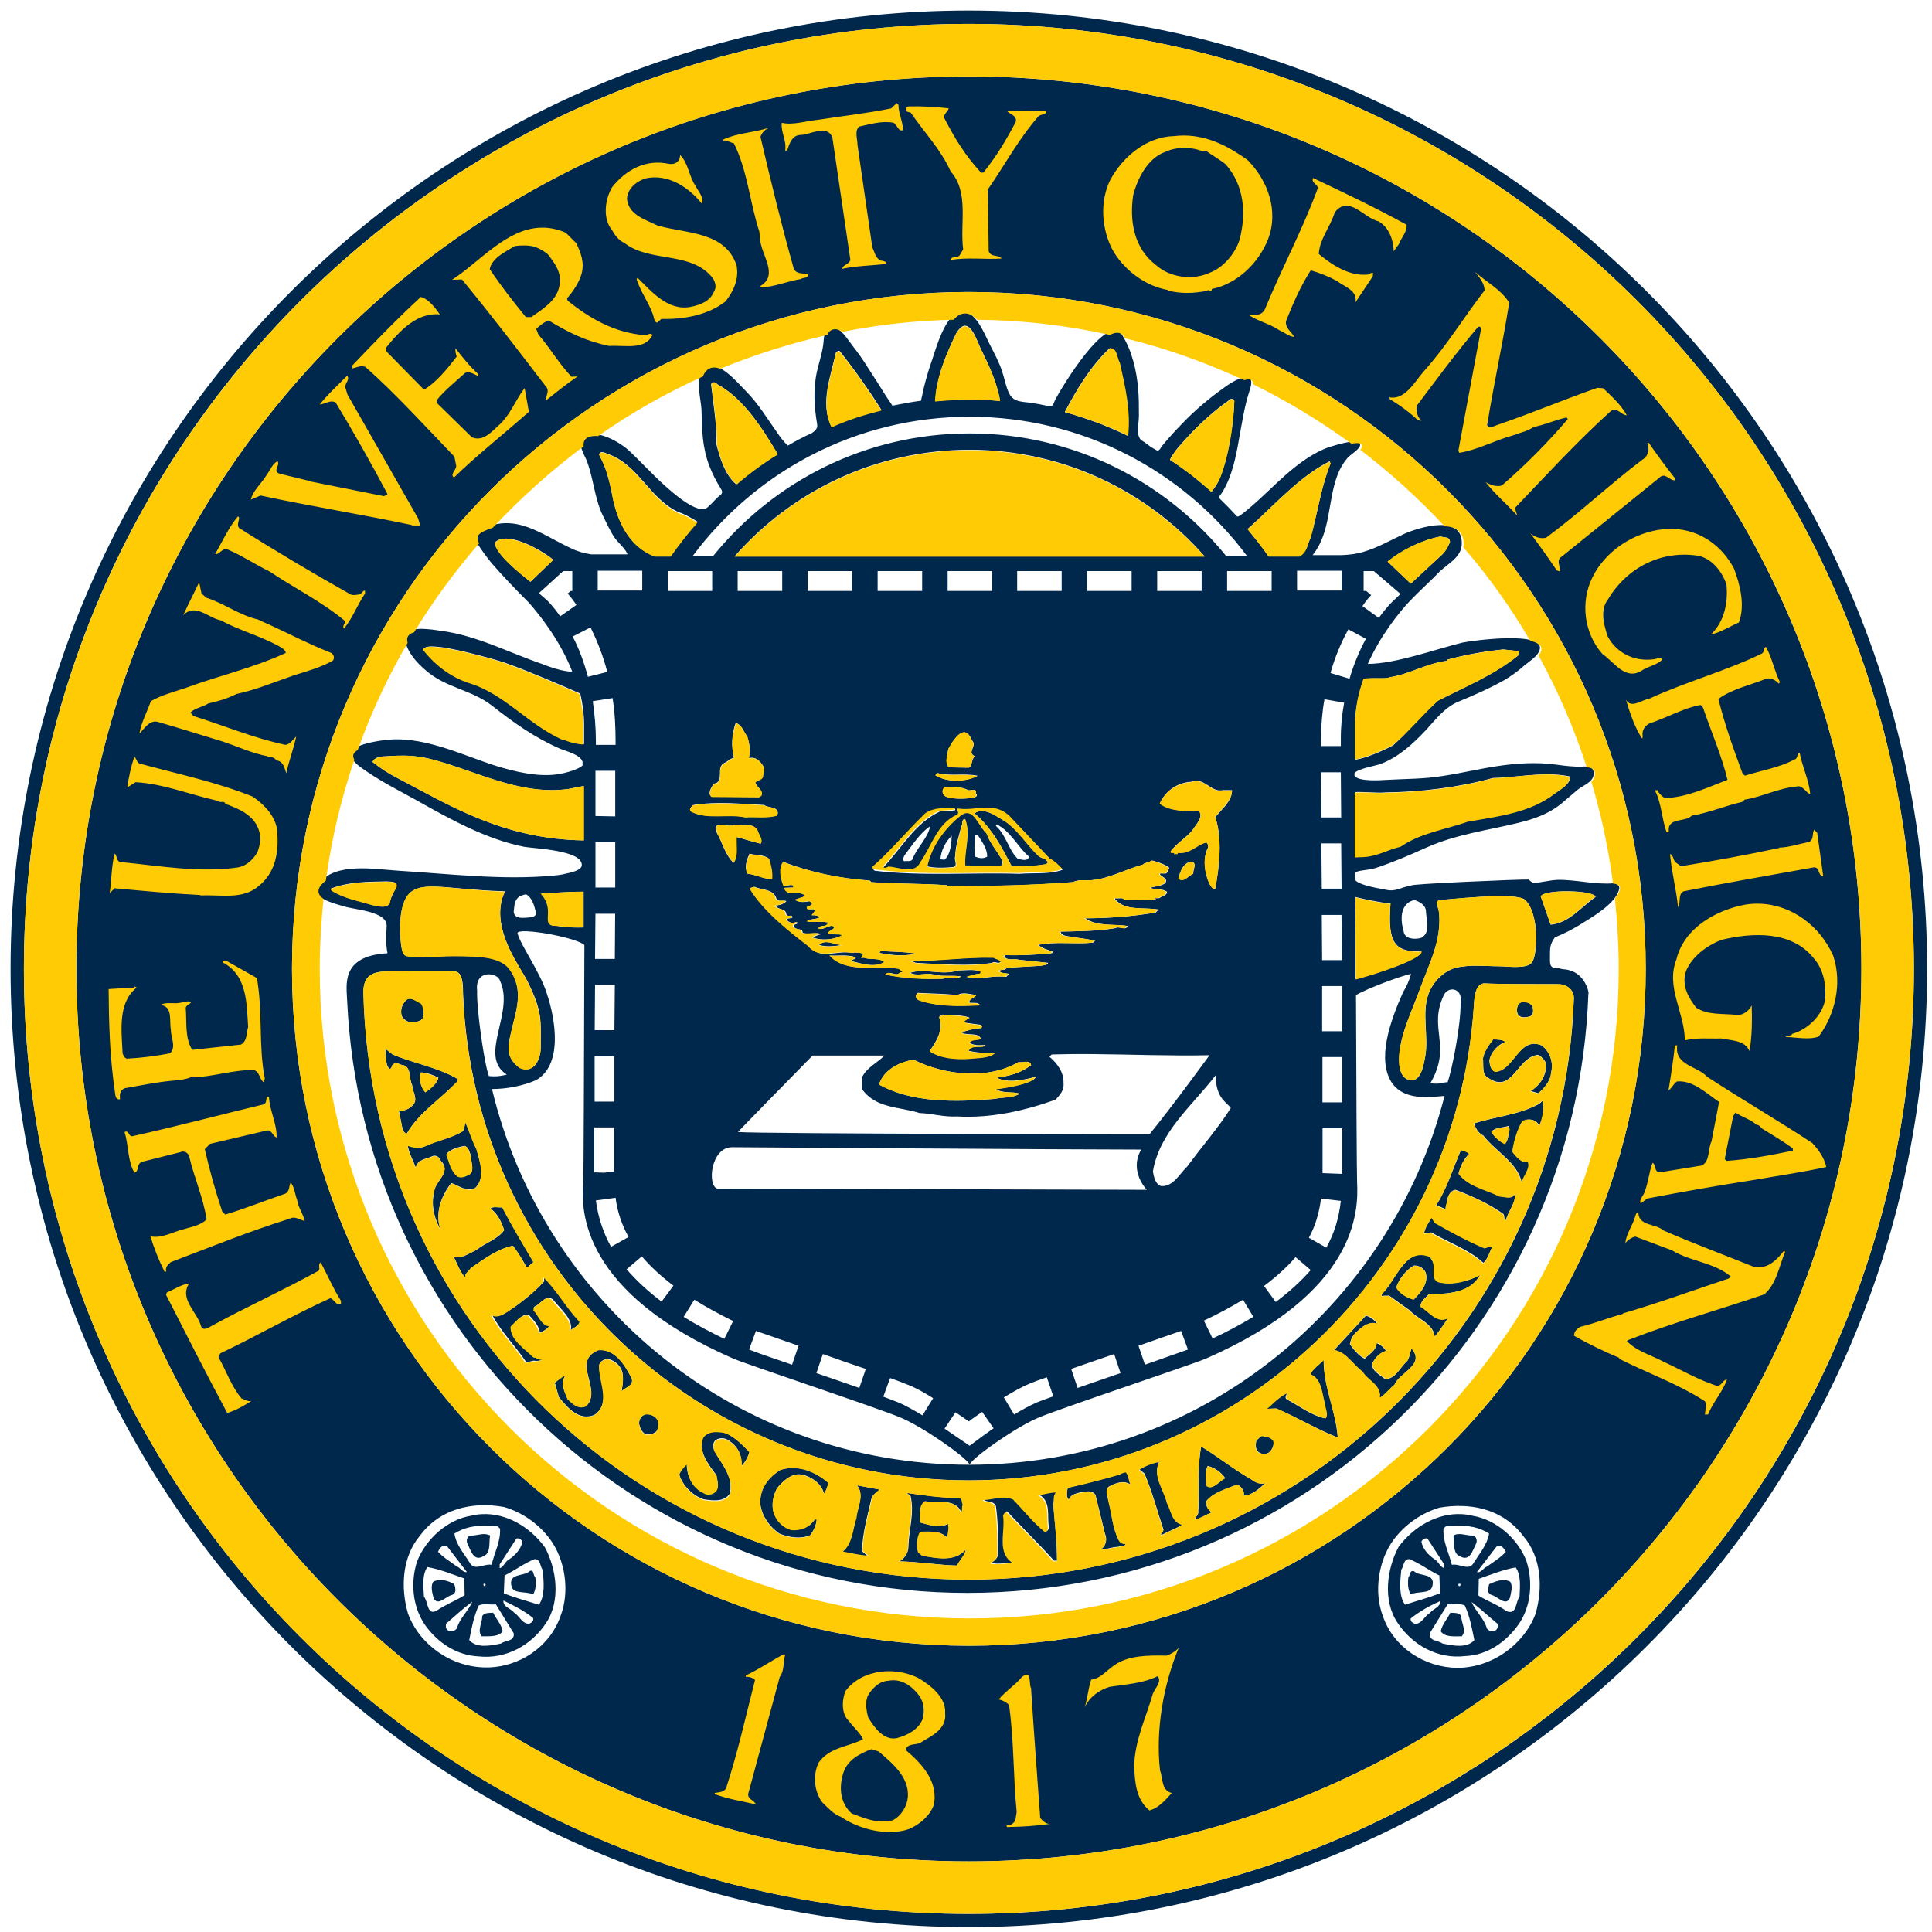
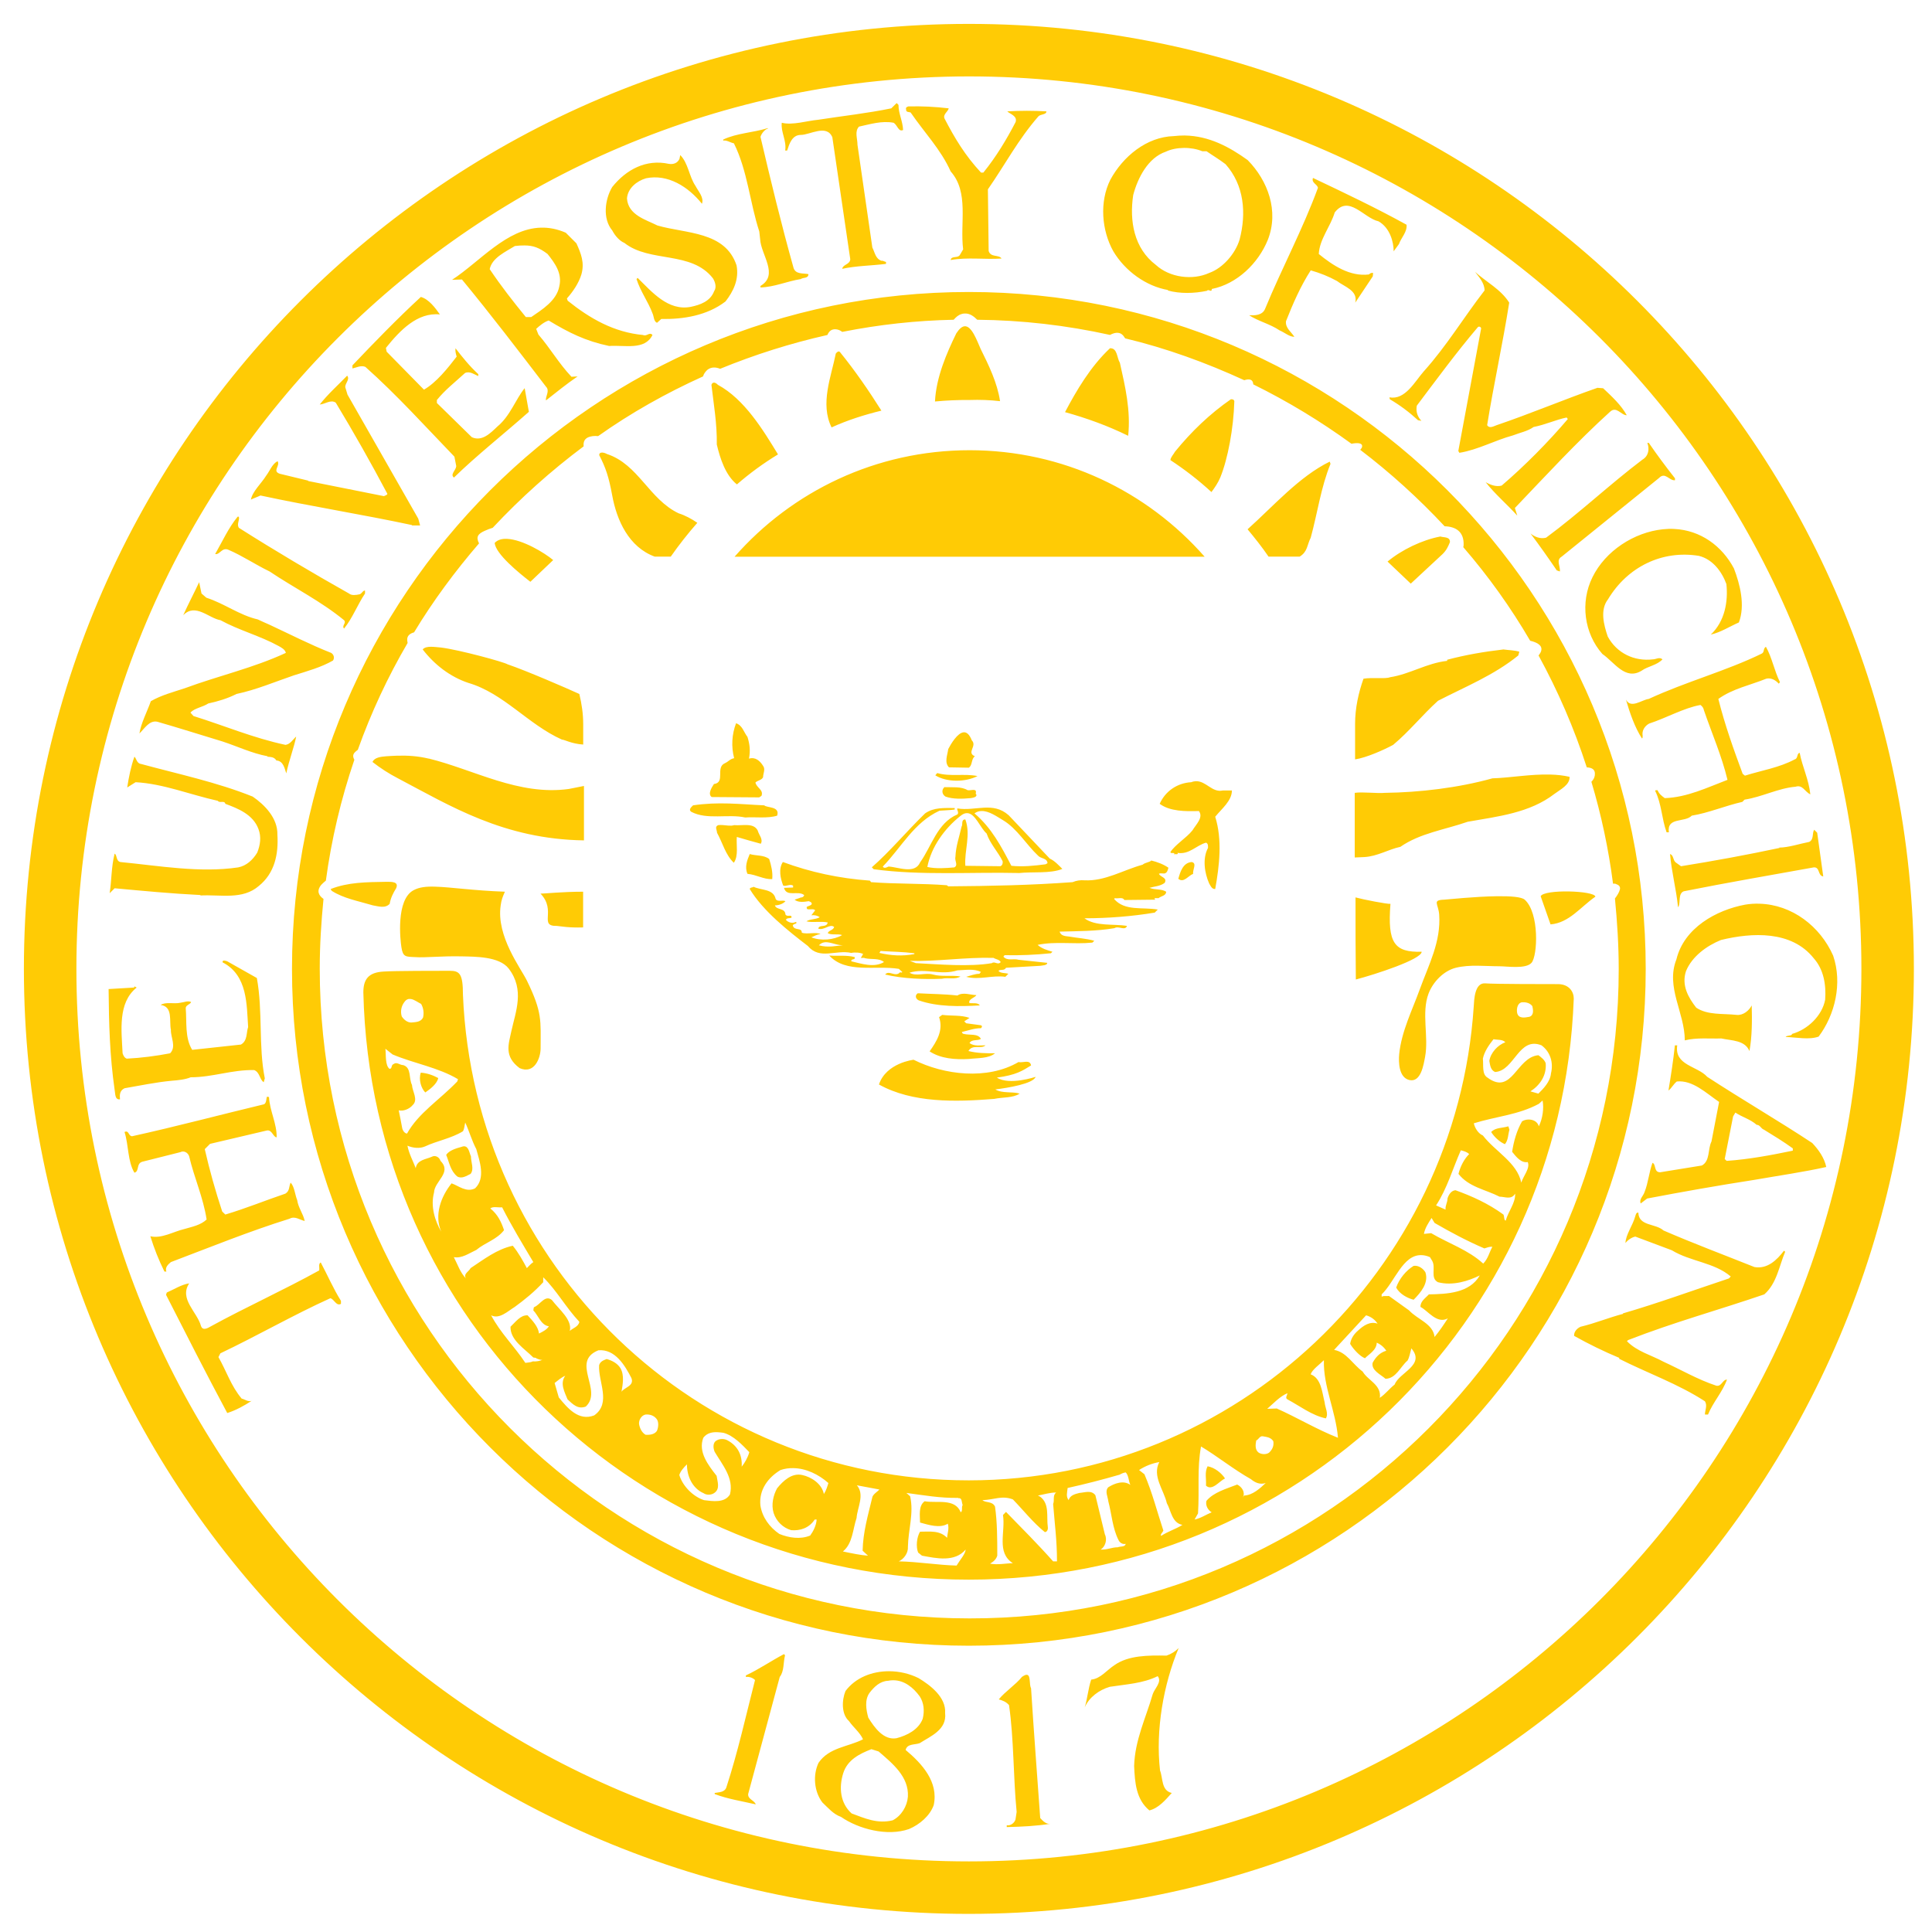
<svg xmlns="http://www.w3.org/2000/svg" width="90px" height="90px" viewBox="0 0 90 90" version="1.1">
  <g id="surface1">
-     <path style=" stroke:none;fill-rule:nonzero;fill:rgb(0%,15.294%,29.804%);fill-opacity:1;" d="M 45.133 0.492 C 20.477 0.492 0.492 20.477 0.492 45.133 C 0.492 69.793 20.477 89.773 45.133 89.773 C 69.793 89.773 89.773 69.793 89.773 45.133 C 89.773 20.477 69.793 0.492 45.133 0.492 Z M 45.133 1.113 C 69.457 1.113 89.156 20.828 89.156 45.133 C 89.156 69.457 69.457 89.156 45.133 89.156 C 20.812 89.156 1.113 69.457 1.113 45.133 C 1.113 20.812 20.812 1.113 45.133 1.113 Z M 45.133 3.559 C 22.176 3.559 3.559 22.176 3.559 45.133 C 3.559 68.094 22.176 86.711 45.133 86.711 C 68.094 86.711 86.711 68.094 86.711 45.133 C 86.711 22.176 68.094 3.559 45.133 3.559 Z M 45.133 13.602 C 62.547 13.602 76.664 27.723 76.664 45.133 C 76.664 62.547 62.547 76.664 45.133 76.664 C 27.723 76.664 13.602 62.547 13.602 45.133 C 13.602 27.723 27.723 13.602 45.133 13.602 Z M 44.809 14.516 C 44.766 14.52 44.719 14.527 44.676 14.539 C 44.02 14.734 43.613 16.188 43.418 16.773 C 43.273 17.188 43.148 17.605 43.043 18.031 C 42.992 18.242 42.957 18.457 42.902 18.668 C 42.461 18.723 42.016 18.812 41.574 18.898 L 41.254 18.422 C 40.988 17.996 40.723 17.57 40.441 17.145 C 40.215 16.777 39.965 16.422 39.695 16.082 C 39.5 15.836 39.184 15.285 38.828 15.266 C 38.438 15.25 38.387 15.605 38.367 15.887 C 38.332 16.367 38.172 16.809 38.066 17.27 C 37.871 18.102 37.926 18.934 38.066 19.766 C 38.102 19.945 37.977 20.07 37.82 20.176 C 37.438 20.348 37.062 20.543 36.703 20.758 C 36.508 20.582 36.348 20.367 36.207 20.156 C 35.711 19.465 35.336 18.812 34.734 18.207 C 34.363 17.836 33.426 16.684 32.84 17.164 C 32.328 17.59 32.664 18.562 32.68 19.129 C 32.699 20.016 32.715 20.832 33.035 21.68 C 33.176 22.051 33.355 22.406 33.566 22.742 C 33.746 23.008 33.566 23.027 33.371 23.223 C 33.246 23.363 33.105 23.504 32.965 23.629 C 32.523 24.035 31.281 22.902 30.926 22.582 C 30.359 22.07 29.848 21.504 29.297 20.988 C 28.871 20.602 27.844 19.996 27.227 20.301 C 26.816 20.512 27.188 21.133 27.312 21.414 C 27.648 22.246 27.684 23.188 28.074 24 C 28.254 24.355 28.41 24.727 28.641 25.062 C 28.73 25.203 29.211 25.648 29.227 25.824 L 27.543 25.824 C 27.207 25.773 26.887 25.684 26.605 25.543 C 25.223 24.906 24.055 23.879 22.461 24.641 C 22.121 24.797 22.016 24.941 22.211 25.277 C 22.422 25.613 22.656 25.934 22.902 26.234 C 23.469 26.887 24 27.438 24.602 28.039 L 24.656 28.094 C 25.223 28.75 26.109 29.883 26.656 31.281 C 26.27 31.316 25.453 31.016 25.242 30.926 C 23.684 30.395 22.195 29.598 20.547 29.387 C 20.176 29.332 18.809 29.086 18.863 29.723 C 18.918 30.344 19.414 30.875 19.855 31.246 C 20.777 32.043 21.965 32.133 22.902 32.859 C 23.914 33.656 24.906 34.363 26.09 34.879 C 26.391 35 27.012 35.145 27.137 35.48 L 27.137 35.656 C 27.012 35.801 26.445 36.012 25.879 36.082 C 24.977 36.188 23.965 35.941 23.098 35.676 C 21.449 35.145 19.625 34.223 17.836 34.488 C 17.57 34.523 16.312 34.699 16.348 35.145 C 16.367 35.496 16.863 35.781 17.109 35.957 C 17.871 36.473 18.688 36.879 19.484 37.324 C 21.023 38.191 22.691 39.109 24.426 39.449 C 24.941 39.535 27.117 39.609 27.102 40.297 C 27.102 40.547 26.586 40.652 26.32 40.707 C 26.125 40.758 25.934 40.777 25.738 40.793 C 23.363 41.008 20.938 40.707 18.562 40.562 C 17.445 40.492 15.641 40.156 14.859 41.148 C 14.328 41.82 15.586 42.086 16.047 42.23 C 16.578 42.387 18.031 42.461 18.012 43.133 C 17.996 43.559 17.961 43.945 18.051 44.406 C 15.836 44.531 16.152 45.914 16.172 46.621 C 16.879 61.98 29.547 74.203 45.062 74.203 C 60.707 74.203 73.441 61.805 73.992 46.285 C 74.047 46.391 73.902 45.223 72.84 45.152 C 72.629 45.133 72.715 45.098 72.504 45.098 C 72.168 45.098 72.203 44.852 72.203 44.551 C 72.203 44.141 72.203 43.984 72.434 43.664 C 72.828 43.508 73.207 43.316 73.566 43.098 C 74.098 42.762 75.285 42.105 75.426 41.414 C 75.461 41.273 75.355 41.203 75.25 41.168 C 75.25 41.168 75.23 41.148 75.16 41.148 C 74.293 41.219 73.426 40.973 72.559 40.988 C 72.168 41.008 71.762 41.113 71.406 41.148 C 71.336 41.059 71.336 41.094 71.211 40.973 C 70.945 40.953 65.438 41.184 65.754 41.254 C 65.242 41.324 65.047 41.555 64.566 41.449 C 64.301 41.395 63.258 41.238 63.117 40.973 L 63.117 40.672 C 63.238 40.527 63.645 40.562 64.07 40.441 C 64.887 40.172 65.668 39.836 66.445 39.484 C 67.844 38.863 69.262 38.688 70.73 38.332 C 71.457 38.156 72.113 37.926 72.699 37.465 C 72.98 37.234 73.23 37.004 73.512 36.773 C 73.762 36.578 74.203 36.438 74.238 36.082 C 74.273 35.711 73.973 35.691 73.707 35.711 C 73.316 35.727 72.895 35.676 72.504 35.621 C 71.582 35.496 70.66 35.551 69.738 35.691 C 68.906 35.816 68.094 36.012 67.277 36.137 C 66.355 36.297 65.473 36.277 64.551 36.332 C 64.301 36.348 63.273 36.418 63.098 36.137 L 63.098 36.012 C 63.273 35.801 64.16 35.656 64.32 35.586 C 65.152 35.266 65.809 34.664 66.41 34.027 C 66.887 33.512 67.297 32.945 67.953 32.68 C 68.68 32.379 69.402 32.062 70.094 31.672 C 70.43 31.473 70.742 31.242 71.035 30.98 C 71.246 30.805 71.652 30.555 71.723 30.27 C 71.988 29.367 68.535 29.848 68.129 29.934 C 66.887 30.238 65.012 30.926 63.719 30.926 C 64.301 29.617 65.152 28.555 65.668 28.004 C 66.09 27.562 66.621 27.082 66.961 26.73 C 67.367 26.285 68.059 26.02 68.094 25.363 C 68.164 23.93 66.145 24.551 65.418 24.867 C 64.797 25.152 64.195 25.508 63.539 25.699 C 63.203 25.809 62.848 25.844 62.512 25.859 L 61.148 25.859 C 62 24.797 61.84 23.363 62.301 22.141 C 62.406 21.852 62.562 21.582 62.762 21.344 C 62.887 21.184 63.348 20.938 63.363 20.723 C 63.398 20.316 61.84 20.848 61.715 20.902 C 60.316 21.504 59.34 22.707 58.207 23.664 C 58.066 23.789 57.926 23.895 57.785 24 C 57.711 24.055 57.66 24.07 57.625 24.055 C 57.355 23.762 57.078 23.477 56.793 23.203 C 56.773 23.113 56.863 23.062 56.969 22.883 C 57.395 22.16 57.57 21.309 57.711 20.492 C 57.855 19.73 57.961 18.953 58.207 18.207 C 58.598 17.074 57.48 17.711 56.984 18.086 C 56.297 18.582 55.641 19.129 55.055 19.75 C 54.754 20.055 54.465 20.375 54.188 20.707 C 54.062 20.848 54.027 21.008 53.902 20.988 C 53.816 20.938 53.707 20.883 53.621 20.828 C 53.477 20.723 53.355 20.617 53.195 20.527 C 52.895 20.332 53.055 19.73 53.055 19.375 C 53.055 18.953 53.055 18.527 53.02 18.121 C 52.945 17.25 52.734 16.348 52.273 15.605 C 51.582 14.508 49.457 18.051 49.176 18.582 C 49.031 18.863 49.102 18.969 48.75 18.898 C 48.527 18.848 48.301 18.809 48.074 18.773 C 47.648 18.703 47.227 18.758 47.012 18.332 C 46.852 18.012 46.801 17.66 46.695 17.34 C 46.551 16.879 46.305 16.438 46.09 16.012 C 45.859 15.562 45.457 14.477 44.809 14.516 Z M 44.926 15.176 C 45.27 15.133 45.512 15.855 45.684 16.242 C 46.055 16.984 46.445 17.82 46.586 18.668 L 46.516 18.668 C 46.355 18.652 46.195 18.652 46.039 18.633 C 45.754 18.617 45.473 18.598 45.188 18.598 C 44.867 18.598 44.566 18.617 44.25 18.633 C 44.109 18.633 43.984 18.652 43.84 18.668 C 43.754 18.668 43.664 18.688 43.574 18.688 C 43.609 17.57 44.105 16.438 44.551 15.516 C 44.688 15.289 44.812 15.191 44.926 15.176 Z M 51.688 16.223 C 52.043 16.207 52.008 16.668 52.148 16.898 C 52.398 17.996 52.664 19.113 52.52 20.301 L 52.414 20.246 C 51.996 20.047 51.57 19.867 51.141 19.695 L 50.98 19.645 C 50.551 19.484 50.113 19.34 49.668 19.219 C 49.652 19.219 49.617 19.199 49.598 19.199 C 50.129 18.191 50.785 17.074 51.688 16.223 Z M 39.082 16.344 C 39.102 16.348 39.117 16.352 39.129 16.367 C 39.82 17.238 40.465 18.148 41.059 19.094 C 40.672 19.199 40.281 19.309 39.891 19.43 C 39.855 19.449 39.82 19.449 39.785 19.465 C 39.465 19.57 39.129 19.695 38.809 19.82 C 38.773 19.84 38.758 19.836 38.723 19.855 C 38.191 18.773 38.703 17.516 38.934 16.438 C 38.973 16.383 39.035 16.34 39.082 16.344 Z M 33.254 17.809 C 33.309 17.812 33.371 17.855 33.426 17.906 C 34.664 18.582 35.551 20.016 36.223 21.148 C 36.207 21.168 36.188 21.184 36.172 21.184 C 35.883 21.367 35.602 21.555 35.32 21.75 C 35.234 21.82 35.145 21.891 35.035 21.965 C 34.844 22.121 34.629 22.266 34.434 22.426 C 34.383 22.461 34.328 22.496 34.277 22.547 C 33.781 22.125 33.531 21.344 33.371 20.688 C 33.391 19.715 33.23 18.828 33.125 17.906 C 33.148 17.828 33.199 17.801 33.254 17.809 Z M 57.34 18.582 C 57.395 18.582 57.48 18.578 57.5 18.668 C 57.445 19.926 57.18 21.359 56.844 22.23 C 56.746 22.473 56.609 22.703 56.438 22.902 C 56.152 22.656 55.871 22.426 55.566 22.176 C 55.484 22.105 55.395 22.039 55.305 21.98 C 55.09 21.816 54.875 21.664 54.648 21.52 C 54.594 21.484 54.559 21.449 54.504 21.434 C 54.523 21.293 54.684 21.148 54.734 21.023 C 55.516 20.086 56.348 19.27 57.34 18.582 Z M 45.168 19.414 C 50.465 19.414 55.16 21.965 58.102 25.914 L 57.129 25.914 C 54.312 22.426 50.004 20.191 45.168 20.191 C 40.332 20.191 36.027 22.426 33.211 25.914 L 32.258 25.914 C 35.18 21.98 39.875 19.414 45.168 19.414 Z M 45.168 20.953 C 49.527 20.953 53.441 22.867 56.117 25.914 L 34.223 25.914 C 36.898 22.867 40.812 20.953 45.168 20.953 Z M 28.059 21.062 C 28.137 21.07 28.227 21.105 28.27 21.133 C 29.742 21.609 30.238 23.238 31.617 23.859 C 31.902 23.949 32.238 24.145 32.488 24.301 C 32.043 24.797 31.617 25.328 31.246 25.898 L 30.504 25.898 C 29.297 25.488 28.73 24.23 28.52 23.043 C 28.34 22.195 28.219 21.77 27.914 21.184 C 27.914 21.086 27.984 21.059 28.059 21.062 Z M 61.945 21.484 L 61.98 21.59 C 61.539 22.691 61.379 23.879 61.059 25.027 C 60.883 25.383 60.902 25.668 60.547 25.914 L 59.094 25.914 C 58.828 25.523 58.527 25.152 58.227 24.781 C 58.191 24.727 58.156 24.691 58.121 24.641 C 59.324 23.578 60.527 22.195 61.945 21.484 Z M 67.102 24.992 C 67.262 25.047 67.562 24.992 67.543 25.258 C 67.438 25.473 67.367 25.629 67.207 25.809 L 65.719 27.188 L 64.641 26.16 C 65.293 25.633 66.25 25.152 67.102 24.992 Z M 23.625 25.09 C 24.34 25.125 25.363 25.727 25.773 26.074 L 24.711 27.102 C 24.16 26.656 23.098 25.809 23.047 25.277 C 23.184 25.129 23.387 25.078 23.625 25.09 Z M 27.844 26.586 L 29.918 26.586 L 29.918 27.508 L 27.844 27.508 Z M 60.422 26.586 L 62.496 26.586 L 62.496 27.508 L 60.422 27.508 Z M 26.234 26.605 L 26.66 26.605 L 26.66 27.527 L 26.59 27.527 L 26.445 27.648 C 26.57 27.793 26.711 27.969 26.852 28.18 L 26.094 28.711 C 25.754 28.219 25.488 27.969 25.488 27.969 L 25.102 27.633 Z M 31.105 26.605 L 33.176 26.605 L 33.176 27.527 L 31.105 27.527 Z M 34.363 26.605 L 36.438 26.605 L 36.438 27.527 L 34.363 27.527 Z M 37.625 26.605 L 39.695 26.605 L 39.695 27.527 L 37.625 27.527 Z M 40.883 26.605 L 42.957 26.605 L 42.957 27.527 L 40.883 27.527 Z M 44.145 26.605 L 46.215 26.605 L 46.215 27.527 L 44.145 27.527 Z M 47.383 26.605 L 49.457 26.605 L 49.457 27.527 L 47.383 27.527 Z M 50.645 26.605 L 52.715 26.605 L 52.715 27.527 L 50.645 27.527 Z M 53.906 26.605 L 55.977 26.605 L 55.977 27.527 L 53.906 27.527 Z M 57.164 26.605 L 59.238 26.605 L 59.238 27.527 L 57.164 27.527 Z M 63.523 26.605 L 64 26.605 L 65.242 27.668 L 64.867 28.023 C 64.867 28.023 64.586 28.289 64.23 28.785 L 63.469 28.234 C 63.609 28.023 63.754 27.844 63.875 27.723 L 63.645 27.527 L 63.523 27.527 Z M 27.508 29.227 C 27.84 29.891 28.102 30.582 28.289 31.301 L 27.387 31.527 C 27.207 30.855 26.977 30.219 26.676 29.652 Z M 62.812 29.316 L 63.629 29.758 C 63.309 30.348 63.055 30.973 62.867 31.617 L 61.98 31.352 C 62.176 30.645 62.457 29.961 62.812 29.316 Z M 20.102 30.113 C 20.262 30.113 20.434 30.137 20.566 30.148 C 21.434 30.254 23.508 30.84 23.664 30.926 C 24.535 31.227 26.43 32.043 27.031 32.309 C 27.137 32.77 27.207 33.246 27.207 33.727 L 27.207 34.664 C 26.641 34.629 26.32 34.434 26.199 34.434 C 24.605 33.727 23.469 32.273 21.84 31.797 C 20.988 31.512 20.266 30.945 19.715 30.238 C 19.793 30.141 19.941 30.113 20.102 30.113 Z M 70.023 30.254 C 70.289 30.289 70.539 30.289 70.77 30.359 L 70.715 30.535 C 69.582 31.457 68.234 31.988 66.977 32.645 C 66.234 33.301 65.648 34.047 64.902 34.719 C 64.48 34.949 63.645 35.32 63.133 35.391 L 63.133 33.742 C 63.133 33 63.293 32.289 63.523 31.637 C 63.914 31.547 64.551 31.652 64.746 31.547 C 65.664 31.406 66.445 30.91 67.402 30.785 L 67.402 30.734 C 68.262 30.5 69.137 30.34 70.023 30.254 Z M 28.535 32.52 C 28.641 33.16 28.676 33.852 28.676 34.539 L 28.676 34.699 L 27.758 34.699 L 27.758 34.539 C 27.758 33.902 27.703 33.266 27.613 32.664 Z M 61.699 32.574 L 62.617 32.734 C 62.512 33.293 62.457 33.863 62.461 34.434 L 62.461 34.754 L 61.539 34.754 L 61.539 34.434 C 61.539 33.816 61.59 33.176 61.699 32.574 Z M 34.273 33.672 C 34.574 33.777 34.629 34.082 34.809 34.312 C 34.914 34.648 34.949 34.949 34.875 35.32 C 35.18 35.234 35.391 35.426 35.531 35.656 C 35.656 35.816 35.531 36.012 35.531 36.188 C 35.461 36.332 35.285 36.332 35.18 36.438 C 35.23 36.684 35.566 36.773 35.461 37.059 L 35.355 37.129 L 33.141 37.109 C 32.945 36.969 33.141 36.668 33.246 36.508 C 33.797 36.438 33.301 35.727 33.762 35.531 C 33.922 35.461 33.992 35.34 34.188 35.305 C 34.062 34.773 34.082 34.188 34.273 33.672 Z M 44.902 34.113 C 45.035 34.105 45.164 34.207 45.277 34.488 C 45.543 34.754 45.012 35.055 45.418 35.23 C 45.242 35.355 45.312 35.656 45.137 35.762 L 44.195 35.746 C 44 35.516 44.141 35.18 44.18 34.895 C 44.301 34.664 44.605 34.133 44.902 34.113 Z M 18.508 35.203 C 19.008 35.188 19.473 35.219 19.98 35.34 C 22.086 35.852 24.16 37.074 26.48 36.754 L 27.188 36.613 L 27.188 39.148 C 23.469 39.094 20.973 37.535 18.543 36.258 C 18.121 36.051 17.723 35.793 17.355 35.496 C 17.445 35.266 17.746 35.23 17.996 35.23 C 18.172 35.219 18.344 35.207 18.508 35.203 Z M 27.738 35.906 L 28.66 35.906 L 28.66 38.031 L 27.738 38.012 Z M 61.539 35.977 L 62.461 35.977 L 62.477 38.082 L 61.555 38.082 Z M 43.664 36.012 C 44.266 36.172 44.938 36.012 45.539 36.137 C 44.992 36.438 44.105 36.453 43.574 36.117 Z M 72.246 36.074 C 72.555 36.082 72.852 36.109 73.141 36.172 C 73.16 36.527 72.715 36.754 72.449 36.949 C 71.301 37.836 69.828 37.996 68.41 38.242 C 67.348 38.617 66.195 38.777 65.277 39.414 C 64.707 39.555 64.211 39.855 63.594 39.891 L 63.148 39.91 L 63.148 36.898 C 63.488 36.879 64.195 36.949 64.531 36.914 C 66.145 36.898 67.949 36.684 69.543 36.242 C 70.367 36.227 71.332 36.055 72.246 36.074 Z M 55.715 36.375 C 56.191 36.359 56.473 36.918 56.969 36.809 L 57.395 36.809 C 57.395 37.324 56.914 37.695 56.613 38.066 C 56.949 39.094 56.809 40.316 56.613 41.398 C 56.453 41.414 56.383 41.219 56.328 41.133 C 56.117 40.652 56.012 39.98 56.277 39.484 C 56.277 39.395 56.293 39.289 56.188 39.234 C 55.727 39.359 55.41 39.801 54.859 39.715 C 54.914 39.82 54.754 39.75 54.684 39.785 L 54.719 39.75 C 54.664 39.68 54.559 39.766 54.523 39.68 C 54.754 39.324 55.266 39.023 55.551 38.668 C 55.711 38.402 56.082 38.066 55.852 37.766 C 55.23 37.781 54.504 37.785 54.027 37.43 C 54.293 36.828 54.859 36.453 55.496 36.418 C 55.574 36.391 55.648 36.375 55.715 36.375 Z M 44.02 36.668 C 44.391 36.684 44.797 36.633 45.098 36.809 C 45.242 36.844 45.523 36.684 45.453 36.984 L 45.488 36.984 C 45.578 37.125 45.348 37.164 45.242 37.18 C 44.852 37.215 44.426 37.234 44.07 37.109 C 43.895 37.004 43.875 36.793 44.02 36.668 Z M 33.961 37.414 C 34.504 37.43 35.047 37.473 35.605 37.5 C 35.727 37.641 36.367 37.551 36.207 37.977 C 35.762 38.117 35.18 38.031 34.719 38.066 C 33.922 37.891 32.945 38.191 32.203 37.801 C 32.062 37.695 32.219 37.57 32.293 37.5 C 32.867 37.41 33.414 37.398 33.961 37.414 Z M 45.855 37.66 C 46.254 37.641 46.641 37.684 47.012 38.012 L 48.926 40.031 C 49.156 40.141 49.352 40.352 49.512 40.512 C 48.926 40.742 48.145 40.652 47.473 40.707 C 45.328 40.633 42.938 40.828 40.742 40.562 L 40.652 40.477 C 41.484 39.695 42.246 38.777 43.117 37.926 C 43.523 37.641 44 37.676 44.496 37.676 L 44.496 37.746 C 44.25 37.785 44.02 37.785 43.789 37.801 C 42.602 38.352 42.016 39.5 41.148 40.406 C 41.203 40.512 41.344 40.441 41.414 40.406 C 41.875 40.422 42.637 40.777 42.883 40.211 C 43.418 39.465 43.684 38.367 44.621 37.977 C 44.711 37.871 44.586 37.766 44.621 37.695 C 45.047 37.766 45.457 37.68 45.855 37.66 Z M 45.73 37.781 C 45.617 37.781 45.504 37.812 45.398 37.891 C 46.195 38.562 46.656 39.449 47.117 40.332 C 47.648 40.402 48.164 40.352 48.711 40.262 L 48.801 40.211 C 48.781 39.961 48.5 40.016 48.359 39.855 C 47.809 39.34 47.367 38.578 46.73 38.207 C 46.438 38.035 46.074 37.773 45.73 37.781 Z M 45.031 37.859 C 44.938 37.863 44.84 37.902 44.727 37.996 C 43.98 38.582 43.379 39.43 43.168 40.352 C 43.574 40.457 44.07 40.422 44.441 40.387 C 44.621 40.281 44.426 40.07 44.496 39.891 C 44.512 39.379 44.672 38.953 44.781 38.492 C 44.867 38.402 44.762 38.156 44.957 38.156 C 45.223 38.883 44.902 39.59 44.957 40.316 L 46.586 40.336 C 46.691 40.316 46.711 40.211 46.691 40.105 C 46.48 39.66 46.109 39.289 45.949 38.812 C 45.648 38.551 45.426 37.848 45.031 37.859 Z M 46.426 38.402 C 47.082 38.723 47.402 39.449 47.934 39.906 C 47.863 40.156 47.598 40.031 47.418 40.016 C 46.961 39.57 46.887 38.918 46.391 38.473 Z M 33.645 38.434 C 33.844 38.445 34.043 38.492 34.188 38.438 C 34.578 38.473 35.09 38.312 35.285 38.688 C 35.34 38.898 35.551 39.094 35.426 39.305 C 35.039 39.199 34.684 39.094 34.293 38.988 C 34.273 39.359 34.398 39.871 34.168 40.191 C 33.777 39.82 33.656 39.254 33.391 38.793 C 33.371 38.668 33.266 38.492 33.441 38.438 C 33.508 38.43 33.578 38.43 33.645 38.434 Z M 43.328 38.492 C 43.223 39.059 42.691 39.5 42.496 40.051 C 42.387 40.156 42.23 40.086 42.125 40.121 C 42 40.051 42.105 39.926 42.141 39.836 C 42.512 39.359 42.848 38.809 43.328 38.492 Z M 45.434 38.883 L 45.539 38.883 C 45.734 39.199 46 39.535 45.984 39.91 C 45.789 40.016 45.613 39.98 45.434 39.91 C 45.363 39.574 45.398 39.234 45.434 38.883 Z M 44.336 38.934 C 44.32 39.289 44.285 39.805 44 40.051 L 43.805 40.031 C 43.844 39.613 44.031 39.227 44.336 38.934 Z M 27.738 39.234 L 28.66 39.234 L 28.66 41.344 L 27.738 41.344 Z M 61.555 39.289 L 62.477 39.289 L 62.496 41.398 L 61.574 41.398 Z M 34.914 39.766 C 35.215 39.855 35.57 39.801 35.816 39.996 C 35.906 40.297 35.992 40.633 35.957 40.938 C 35.586 40.953 35.215 40.742 34.809 40.688 C 34.664 40.367 34.789 40.051 34.914 39.766 Z M 53.672 40.086 C 53.957 40.156 54.258 40.262 54.469 40.422 C 54.414 40.547 54.398 40.742 54.203 40.688 C 54.152 40.707 54.082 40.672 54.027 40.707 C 54.082 40.863 54.418 40.883 54.293 41.133 C 54.098 41.289 53.832 41.273 53.582 41.359 C 53.867 41.469 54.133 41.379 54.363 41.539 C 54.363 41.734 54.133 41.734 54.008 41.84 L 53.812 41.84 L 53.848 41.91 L 52.414 41.93 C 52.344 41.785 52.113 41.875 51.973 41.84 L 51.938 41.875 C 52.414 42.461 53.266 42.246 53.973 42.371 L 53.832 42.512 C 52.75 42.691 51.652 42.777 50.555 42.777 C 51.105 43.168 51.918 43.043 52.539 43.133 C 52.434 43.383 52.148 43.117 51.953 43.238 C 51.141 43.379 50.199 43.379 49.402 43.398 C 49.457 43.609 49.688 43.594 49.848 43.629 C 50.234 43.699 50.625 43.734 51.016 43.824 L 50.926 43.91 C 50.059 44 49.207 43.84 48.375 44.02 C 48.57 44.195 48.836 44.25 49.066 44.336 L 48.996 44.406 C 48.277 44.48 47.555 44.512 46.836 44.496 L 46.781 44.566 C 46.977 44.781 47.242 44.637 47.488 44.711 L 48.82 44.852 C 48.836 44.957 48.605 44.957 48.48 44.992 L 46.906 45.082 C 46.797 45.242 46.676 45.133 46.551 45.223 C 46.641 45.363 46.852 45.328 47.012 45.363 L 46.871 45.508 C 46.25 45.418 45.648 45.664 45.043 45.508 C 45.238 45.453 45.434 45.363 45.664 45.363 L 45.738 45.277 C 45.418 45.133 45.027 45.207 44.637 45.207 C 43.875 45.453 43.133 45.098 42.406 45.312 C 42.742 45.508 43.148 45.293 43.504 45.398 C 43.875 45.508 44.406 45.418 44.781 45.488 C 44.531 45.648 44.23 45.523 43.91 45.594 C 43.098 45.613 42.105 45.578 41.273 45.398 C 41.449 45.168 41.75 45.543 41.965 45.293 C 42 45.293 42.07 45.312 42.07 45.277 L 41.91 45.133 C 40.812 44.957 39.465 45.363 38.668 44.516 C 39.059 44.531 39.449 44.461 39.855 44.586 C 39.891 44.727 39.676 44.637 39.695 44.781 C 40.156 44.887 40.758 45.098 41.219 44.816 C 41.008 44.621 40.633 44.711 40.332 44.637 C 40.281 44.586 40.191 44.621 40.141 44.621 L 40.246 44.445 C 40.121 44.371 39.855 44.355 39.695 44.391 C 38.969 44.25 38.227 44.746 37.676 44.07 C 36.754 43.344 35.586 42.441 34.965 41.414 C 34.984 41.324 35.09 41.344 35.145 41.309 C 35.48 41.469 36.047 41.398 36.172 41.875 C 36.277 42.035 36.508 41.91 36.633 41.98 C 36.523 42.105 36.328 42.176 36.137 42.176 C 36.207 42.406 36.613 42.281 36.633 42.602 C 36.719 42.742 36.914 42.566 36.914 42.742 C 36.828 42.812 36.703 42.742 36.648 42.848 C 36.754 42.984 36.938 43.027 37.09 42.957 C 37.125 42.957 37.145 42.973 37.145 42.973 C 37.164 43.078 37.02 43.027 36.969 43.117 C 37.02 43.379 37.391 43.188 37.391 43.453 C 37.641 43.559 38.082 43.398 38.262 43.523 C 38.102 43.539 37.977 43.629 37.836 43.664 C 38.297 43.84 38.898 43.77 39.27 43.559 C 39.059 43.488 38.793 43.574 38.598 43.469 C 38.648 43.328 38.844 43.344 38.898 43.184 C 38.688 42.992 38.402 43.344 38.156 43.258 C 38.207 43.043 38.543 43.238 38.598 42.973 C 38.297 42.902 37.887 42.992 37.605 42.918 C 37.781 42.777 37.996 42.848 38.227 42.727 C 38.109 42.652 37.973 42.621 37.836 42.637 L 38.012 42.406 C 37.906 42.301 37.73 42.391 37.625 42.336 C 37.641 42.301 37.605 42.281 37.605 42.266 C 37.66 42.195 37.781 42.211 37.852 42.125 C 37.871 42.035 37.766 42.016 37.711 41.98 C 37.48 42.035 37.215 42.051 37.055 41.91 L 37.32 41.82 L 37.305 41.805 C 37.305 41.82 37.48 41.82 37.5 41.695 C 37.199 41.469 36.668 41.805 36.559 41.359 L 36.984 41.344 L 36.984 41.254 C 36.824 41.168 36.648 41.309 36.523 41.254 C 36.383 40.938 36.293 40.477 36.508 40.156 C 37.781 40.652 39.109 40.918 40.527 41.023 L 40.582 41.094 C 41.695 41.184 42.973 41.148 44.105 41.238 L 44.176 41.289 C 46.16 41.273 48.004 41.254 49.969 41.094 C 50.145 41.023 50.332 40.992 50.52 41.008 C 51.457 41.059 52.309 40.527 53.23 40.281 C 53.352 40.176 53.531 40.176 53.672 40.086 Z M 55.516 40.141 C 55.781 40.211 55.57 40.512 55.586 40.707 C 55.355 40.777 55.145 41.148 54.895 40.918 C 54.984 40.598 55.109 40.176 55.516 40.141 Z M 17.996 41.059 C 18.227 41.078 18.578 41.043 18.438 41.379 C 18.297 41.609 18.191 41.82 18.137 42.105 C 17.941 42.336 17.605 42.195 17.375 42.16 C 16.664 41.945 16.027 41.84 15.461 41.484 C 15.445 41.449 15.406 41.434 15.406 41.398 C 16.223 41.078 17.074 41.078 17.996 41.059 Z M 20.293 41.305 C 21.008 41.32 22.016 41.477 23.523 41.52 C 23.414 41.77 23.363 41.91 23.328 42.16 C 23.113 43.594 24.25 45.082 24.551 45.668 C 25.293 47.152 25.188 47.527 25.188 48.82 C 25.188 49.281 24.922 50.043 24.211 49.742 C 23.469 49.191 23.699 48.605 23.824 48.023 C 24.02 47.117 24.461 46.09 23.699 45.098 C 23.254 44.531 22.16 44.551 21.504 44.531 C 20.512 44.516 19.82 44.602 19.34 44.566 C 18.898 44.531 18.773 44.566 18.703 44.109 C 18.652 43.805 18.438 41.91 19.27 41.469 C 19.535 41.328 19.863 41.293 20.293 41.305 Z M 73.09 41.52 C 73.703 41.527 74.301 41.625 74.328 41.785 C 73.637 42.266 73.105 42.992 72.238 43.078 L 71.777 41.77 C 71.855 41.582 72.48 41.508 73.09 41.52 Z M 27.188 41.539 L 27.188 43.203 C 26.48 43.223 26.16 43.168 25.965 43.133 C 25.098 43.152 25.965 42.426 25.223 41.629 C 25.383 41.629 26.23 41.539 27.188 41.539 Z M 24.516 41.664 C 24.832 41.859 24.887 42.23 24.973 42.531 C 24.973 42.637 24.902 42.672 24.812 42.727 C 24.547 42.727 23.965 42.887 23.93 42.477 C 23.965 42.211 23.945 41.895 24.246 41.734 C 24.336 41.715 24.406 41.664 24.516 41.664 Z M 69.75 41.75 C 70.359 41.742 70.879 41.777 71.031 41.91 C 71.723 42.531 71.633 44.531 71.352 44.852 C 71.086 45.152 70.219 45.012 69.844 45.012 C 69.172 45.012 68.48 44.922 67.828 45.082 C 67.258 45.223 66.762 45.734 66.551 46.285 C 66.215 47.188 66.566 48.289 66.391 49.227 C 66.32 49.598 66.195 50.449 65.645 50.309 C 65.168 50.184 65.152 49.492 65.188 49.102 C 65.293 48.039 65.789 47.066 66.141 46.09 C 66.566 44.922 67.133 43.875 67.047 42.602 C 67.012 42.105 66.711 41.945 67.277 41.91 C 67.477 41.898 68.734 41.762 69.75 41.75 Z M 63.133 41.785 C 63.539 41.891 64.637 42.105 64.777 42.086 C 64.637 43.914 64.957 44.355 66.215 44.32 C 66.23 44.672 64.051 45.383 63.148 45.613 C 63.148 44.336 63.148 43.043 63.133 41.785 Z M 65.895 41.93 C 66.125 42 66.41 42.156 66.426 42.441 C 66.445 42.867 66.641 43.414 66.25 43.664 C 66.195 43.734 65.418 43.859 65.383 43.363 C 65.273 42.992 65.203 42.406 65.559 42.086 C 65.664 42 65.77 41.945 65.895 41.93 Z M 27.738 42.566 L 28.656 42.566 L 28.641 44.672 L 27.719 44.672 Z M 61.574 42.621 L 62.492 42.621 L 62.512 44.727 L 61.59 44.727 Z M 24.539 43.383 C 25.312 43.41 26.891 43.738 27.223 44.02 C 27.207 49.316 27.188 54.664 27.172 55.09 C 27.047 56.438 27.117 60.211 34.168 63.293 C 34.789 63.559 40.953 65.613 41.961 66.039 C 42.973 66.461 44.938 67.828 45.168 68.215 C 45.398 67.828 47.363 66.461 48.375 66.039 C 49.383 65.613 55.551 63.559 56.168 63.293 C 63.219 60.211 63.289 56.438 63.219 55.07 C 63.203 54.719 63.184 50.785 63.168 46.355 C 63.699 46.039 65.238 45.473 65.734 45.363 C 65.652 45.664 65.527 45.953 65.363 46.215 C 64.762 47.562 64.105 49.387 64.867 50.484 C 65.449 51.246 66.48 51.121 67.293 51.051 C 64.762 60.938 55.812 68.234 45.148 68.234 C 34.363 68.234 25.328 60.777 22.918 50.73 C 23.594 50.73 24.336 50.59 24.957 50.324 C 26.215 49.633 25.895 47.527 25.469 46.27 C 25.168 45.293 24.23 44 24.105 43.469 C 24.109 43.398 24.277 43.375 24.539 43.383 Z M 38.434 43.887 C 38.336 43.895 38.242 43.934 38.152 44.02 C 38.578 44.141 38.984 44.055 39.375 44 C 39.043 44.066 38.723 43.855 38.434 43.887 Z M 41.023 44.301 L 40.969 44.391 C 41.52 44.496 42.031 44.551 42.598 44.445 L 42.598 44.406 C 42.051 44.336 41.555 44.336 41.023 44.301 Z M 46.285 44.605 C 44.957 44.566 43.664 44.781 42.387 44.746 L 42.672 44.852 C 43.75 44.906 45.168 45.027 46.215 44.852 C 46.355 44.746 46.496 44.938 46.621 44.797 C 46.551 44.672 46.391 44.676 46.285 44.605 Z M 20.953 45.223 C 21.414 45.223 21.574 45.348 21.574 46.34 C 22.086 58.918 32.43 68.961 45.133 68.961 C 57.621 68.961 67.844 59.164 68.66 46.887 C 68.676 46.586 68.691 45.773 69.188 45.809 C 69.613 45.844 72.094 45.844 72.609 45.844 C 73.105 45.879 73.336 46.195 73.316 46.531 C 72.766 61.609 60.367 73.582 45.133 73.582 C 29.773 73.582 17.285 61.504 16.93 46.234 C 16.93 45.648 17.145 45.293 17.887 45.258 C 18.348 45.223 20.438 45.223 20.953 45.223 Z M 22.68 45.391 C 22.949 45.355 23.246 45.496 23.289 45.684 C 24 47.172 22.246 49.191 23.609 50.059 C 23.238 50.148 23.113 50.148 22.777 50.129 C 22.566 49.617 22.191 46.961 22.227 46.164 C 22.164 45.641 22.41 45.426 22.68 45.391 Z M 27.719 45.879 L 28.641 45.879 L 28.621 47.988 L 27.703 47.988 Z M 61.59 45.934 L 62.512 45.934 L 62.512 48.039 L 61.59 48.039 Z M 67.621 46.094 C 67.867 46.07 68.117 46.285 68.039 46.73 C 68.055 47.758 67.629 49.898 67.434 50.414 C 67.172 50.414 67.027 50.539 66.637 50.449 C 67.648 48.715 66.531 47.934 67.242 46.391 C 67.32 46.207 67.469 46.105 67.621 46.094 Z M 42.758 46.25 C 43.379 46.285 44 46.285 44.602 46.355 C 44.867 46.18 45.223 46.34 45.484 46.34 C 45.449 46.465 45.078 46.551 45.168 46.711 C 45.309 46.73 45.574 46.676 45.645 46.816 C 44.707 46.871 43.68 46.887 42.812 46.586 C 42.672 46.535 42.598 46.359 42.758 46.25 Z M 19.148 46.52 C 19.047 46.508 18.949 46.539 18.863 46.66 C 18.703 46.836 18.648 47.102 18.719 47.332 C 18.824 47.508 18.984 47.617 19.18 47.617 C 19.391 47.598 19.621 47.598 19.73 47.387 C 19.781 47.172 19.746 46.926 19.641 46.746 C 19.496 46.68 19.316 46.539 19.148 46.52 Z M 71.066 46.672 C 71.02 46.668 70.973 46.672 70.922 46.676 C 70.691 46.711 70.641 46.957 70.676 47.152 C 70.746 47.453 71.066 47.402 71.262 47.348 C 71.473 47.277 71.418 47.012 71.402 46.852 C 71.32 46.734 71.203 46.684 71.066 46.672 Z M 43.891 47.262 C 44.316 47.312 44.777 47.262 45.164 47.402 L 44.918 47.562 L 45.004 47.648 L 45.68 47.738 C 45.75 47.793 45.77 47.844 45.695 47.898 C 45.379 47.898 45.113 48.004 44.812 48.074 C 44.812 48.094 44.848 48.145 44.898 48.145 C 45.164 48.219 45.555 48.109 45.695 48.375 C 45.539 48.484 45.273 48.375 45.164 48.57 C 45.379 48.73 45.695 48.68 45.91 48.68 C 45.695 48.875 45.309 48.605 45.113 48.945 C 45.539 49.051 45.926 49.051 46.352 49.051 C 46.051 49.297 45.555 49.262 45.129 49.316 C 44.492 49.352 43.82 49.297 43.305 48.961 C 43.625 48.5 43.961 47.988 43.75 47.367 Z M 69.578 48.395 C 69.363 48.66 69.133 48.961 69.082 49.297 C 69.117 49.617 69.027 50.043 69.293 50.184 C 70.461 51.035 70.656 49.207 71.668 49.137 C 71.793 49.227 71.949 49.352 72.004 49.508 C 72.074 50.078 71.758 50.539 71.297 50.82 L 71.668 50.926 C 71.914 50.695 72.234 50.379 72.254 49.988 C 72.375 49.492 72.215 48.996 71.809 48.695 C 70.746 48.27 70.551 49.863 69.648 49.918 C 69.418 49.828 69.402 49.598 69.383 49.402 C 69.438 49.031 69.773 48.66 70.125 48.535 C 70.004 48.41 69.754 48.445 69.578 48.395 Z M 17.957 48.855 C 17.992 49.137 17.941 49.633 18.152 49.793 C 18.293 49.773 18.207 49.617 18.348 49.562 C 18.488 49.457 18.629 49.617 18.789 49.617 C 19.18 49.738 19.039 50.234 19.199 50.539 C 19.215 50.855 19.496 51.227 19.234 51.477 C 19.074 51.672 18.773 51.777 18.578 51.723 C 18.629 51.953 18.684 52.254 18.738 52.52 C 18.754 52.645 18.844 52.805 18.949 52.805 C 19.5 51.848 20.473 51.246 21.305 50.379 L 21.34 50.273 C 20.418 49.723 19.305 49.547 18.293 49.121 Z M 50.828 49.102 C 52.66 49.117 54.5 49.195 56.344 49.156 C 56.344 49.156 54.539 51.637 53.547 52.84 C 53.547 52.84 35.477 52.82 34.379 52.734 C 34.359 52.734 36.754 50.289 37.852 49.172 L 41.199 49.172 C 40.898 49.492 40.348 49.742 40.152 50.199 L 40.152 50.73 C 40.809 51.652 41.906 51.547 42.828 51.848 C 43.414 51.867 43.961 52.043 44.582 52.008 C 46.176 52.098 47.734 51.742 49.172 51.227 C 49.383 50.996 49.578 50.785 49.543 50.449 C 49.559 49.938 49.242 49.527 48.887 49.227 L 48.992 49.121 C 49.605 49.102 50.215 49.098 50.828 49.102 Z M 27.699 49.211 L 28.621 49.211 L 28.621 51.316 L 27.699 51.316 Z M 61.605 49.242 L 62.527 49.242 L 62.527 51.352 L 61.605 51.352 Z M 42.562 49.367 C 43.98 50.078 46 50.324 47.453 49.473 C 47.648 49.527 47.984 49.332 48.035 49.633 C 47.629 49.883 47.344 50.078 46.441 50.199 C 47.027 50.555 48.266 50.148 48.266 50.148 C 48.16 50.465 46.957 50.66 46.391 50.73 C 46.691 50.945 47.188 50.84 47.504 50.945 C 47.188 51.156 46.727 51.105 46.316 51.191 C 44.512 51.336 42.508 51.387 40.949 50.52 C 41.285 49.512 42.562 49.367 42.562 49.367 Z M 19.605 49.953 C 19.906 49.973 20.191 50.078 20.422 50.199 C 20.367 50.469 20.047 50.73 19.816 50.875 C 19.621 50.68 19.496 50.273 19.605 49.953 Z M 56.629 50.094 C 56.645 51.176 57.125 51.316 57.336 51.617 C 56.754 52.539 55.973 53.426 55.316 54.328 C 54.945 54.684 54.645 55.301 54.078 55.25 C 53.812 55.145 53.758 54.84 53.707 54.574 C 54.008 52.75 55.496 51.547 56.629 50.094 Z M 71.883 51.266 L 71.703 51.422 C 70.746 51.938 69.703 52.008 68.676 52.328 C 68.727 52.559 68.887 52.805 69.098 52.895 C 69.664 53.637 70.695 54.152 70.891 55.09 C 70.977 54.789 71.312 54.418 71.191 54.133 C 70.887 54.188 70.656 53.902 70.465 53.656 C 70.535 53.16 70.676 52.664 70.926 52.238 C 71.172 52.078 71.613 52.133 71.703 52.469 C 71.879 52.113 71.953 51.637 71.883 51.266 Z M 21.68 52.273 C 21.645 52.414 21.645 52.559 21.574 52.68 C 21.023 53.02 20.371 53.125 19.805 53.391 C 19.555 53.496 19.234 53.461 18.988 53.352 C 19.059 53.727 19.254 54.082 19.375 54.398 C 19.43 54.012 19.855 53.992 20.121 53.867 C 20.281 53.781 20.477 53.887 20.527 54.062 C 21.078 54.613 20.246 55 20.227 55.531 C 20.051 56.188 20.281 56.879 20.562 57.355 C 20.227 56.559 20.547 55.711 21.023 55.109 C 21.359 55.215 21.734 55.551 22.141 55.336 C 22.637 54.859 22.352 54.082 22.195 53.512 C 21.98 53.105 21.855 52.645 21.68 52.273 Z M 70.273 52.449 L 70.324 52.609 C 70.254 52.84 70.273 53.105 70.113 53.285 C 69.863 53.176 69.617 52.965 69.473 52.715 C 69.668 52.504 70.004 52.539 70.273 52.449 Z M 27.684 52.52 L 28.605 52.52 L 28.605 54.574 L 28.145 54.629 L 27.684 54.613 Z M 61.609 52.559 L 62.531 52.559 L 62.531 54.684 L 61.609 54.648 Z M 21.613 53.387 C 21.844 53.391 21.867 53.695 21.945 53.848 C 21.93 54.133 22.09 54.434 21.93 54.664 C 21.75 54.773 21.52 54.914 21.309 54.773 C 20.988 54.488 20.938 54.117 20.797 53.762 C 20.938 53.566 21.254 53.461 21.504 53.406 C 21.547 53.395 21.582 53.387 21.613 53.387 Z M 34.117 53.441 C 34.117 53.441 49.828 53.551 53.16 53.551 C 52.574 54.578 53.426 55.426 53.426 55.426 C 53.426 55.426 36.488 55.375 33.426 55.375 C 32.93 55.25 33.105 53.426 34.117 53.441 Z M 68.059 53.566 C 67.684 54.418 67.418 55.355 66.906 56.137 L 67.348 56.328 C 67.332 56.137 67.438 56.012 67.438 55.816 C 67.492 55.641 67.598 55.445 67.809 55.426 C 68.59 55.727 69.352 56.062 70.043 56.559 C 70.094 56.648 70.043 56.824 70.148 56.844 C 70.254 56.418 70.609 56.047 70.59 55.605 C 70.43 55.906 70.113 55.727 69.863 55.727 C 69.211 55.391 68.43 55.285 67.949 54.664 C 68.023 54.328 68.199 53.973 68.445 53.742 C 68.34 53.637 68.199 53.586 68.059 53.566 Z M 28.676 55.797 C 28.758 56.441 28.965 57.059 29.281 57.625 L 28.465 58.082 C 28.094 57.414 27.855 56.68 27.758 55.922 Z M 61.539 55.832 L 62.461 55.941 C 62.371 56.754 62.16 57.445 61.785 58.121 L 60.973 57.66 C 61.273 57.109 61.449 56.523 61.539 55.832 Z M 23.105 56.234 C 23.004 56.23 22.91 56.242 22.848 56.293 C 23.203 56.559 23.363 56.934 23.488 57.305 C 23.168 57.746 22.621 57.887 22.195 58.227 C 21.855 58.383 21.52 58.633 21.148 58.562 C 21.309 58.898 21.434 59.289 21.715 59.555 C 21.59 59.34 21.859 59.234 21.93 59.074 C 22.547 58.652 23.152 58.191 23.895 58.031 C 24.141 58.363 24.359 58.711 24.551 59.074 C 24.676 58.969 24.727 58.879 24.852 58.793 C 24.375 57.977 23.859 57.109 23.398 56.242 C 23.309 56.25 23.203 56.238 23.105 56.234 Z M 66.695 56.703 C 66.551 56.949 66.391 57.164 66.34 57.445 L 66.676 57.41 C 67.492 57.891 68.41 58.191 69.102 58.828 C 69.332 58.617 69.387 58.312 69.527 58.066 C 69.367 58.066 69.281 58.121 69.156 58.137 C 68.359 57.801 67.598 57.391 66.836 56.934 Z M 66.219 58.449 C 65.352 58.43 64.977 59.707 64.371 60.281 L 64.371 60.387 C 64.496 60.332 64.551 60.371 64.711 60.352 L 65.648 61.023 C 66.039 61.449 66.766 61.645 66.836 62.266 C 67.066 61.98 67.262 61.699 67.453 61.395 C 66.941 61.68 66.516 61.023 66.18 60.867 C 66.164 60.602 66.43 60.438 66.57 60.281 C 67.422 60.281 68.48 60.246 68.961 59.395 C 68.41 59.66 67.684 59.891 66.992 59.715 C 66.621 59.52 66.906 59.039 66.727 58.723 L 66.621 58.543 C 66.477 58.48 66.34 58.453 66.219 58.449 Z M 29.898 58.527 C 30.289 58.988 30.785 59.449 31.371 59.891 L 30.82 60.633 C 30.184 60.156 29.633 59.645 29.191 59.129 Z M 60.352 58.562 L 61.059 59.164 C 60.617 59.676 60.07 60.172 59.43 60.652 L 58.883 59.906 C 59.465 59.465 59.961 59.023 60.352 58.562 Z M 65.859 58.953 C 66.09 58.934 66.32 59.074 66.41 59.27 C 66.57 59.75 66.195 60.211 65.859 60.527 C 65.578 60.457 65.203 60.262 65.047 59.961 C 65.188 59.555 65.504 59.164 65.859 58.953 Z M 25.348 59.465 L 25.348 59.695 C 24.938 60.141 24.461 60.527 24.02 60.848 C 23.699 61.043 23.309 61.434 22.918 61.238 C 23.363 62.07 24 62.691 24.516 63.453 C 24.633 63.438 24.754 63.414 24.867 63.383 C 25.012 63.418 25.203 63.383 25.312 63.309 C 25.188 63.309 25.117 63.258 25.012 63.238 L 25.027 63.223 L 24.887 63.203 C 24.441 62.777 23.805 62.391 23.824 61.77 C 24.055 61.555 24.285 61.219 24.621 61.238 C 24.852 61.484 25.117 61.77 25.152 62.086 C 25.312 62 25.508 61.91 25.613 61.75 C 25.242 61.68 25.133 61.238 24.887 61.008 C 24.887 60.953 24.852 60.883 24.902 60.863 C 25.168 60.777 25.398 60.297 25.754 60.527 C 26.09 60.973 26.711 61.434 26.586 61.965 C 26.711 61.84 26.992 61.77 27.027 61.539 C 26.41 60.883 25.965 60.086 25.348 59.465 Z M 32.344 60.547 C 32.93 60.906 33.535 61.238 34.152 61.539 L 33.742 62.371 C 33.051 62.035 32.414 61.699 31.848 61.344 Z M 57.906 60.547 L 58.387 61.344 C 57.77 61.711 57.137 62.051 56.488 62.352 L 56.082 61.52 C 56.707 61.227 57.316 60.902 57.906 60.547 Z M 63.629 61.289 L 62.141 62.902 C 62.723 62.992 63.008 63.559 63.469 63.91 C 63.699 64.336 64.371 64.551 64.266 65.133 C 64.547 64.957 64.691 64.727 64.957 64.516 C 65.188 63.93 66.426 63.578 65.754 62.816 C 65.684 63.008 65.664 63.223 65.559 63.398 C 65.223 63.684 65.027 64.23 64.531 64.25 C 64.301 64.055 63.859 63.859 63.93 63.504 C 64.07 63.238 64.266 63.027 64.566 62.938 C 64.461 62.762 64.301 62.637 64.125 62.566 C 64.125 62.922 63.715 63.133 63.574 63.293 C 63.344 63.203 63.062 62.887 62.883 62.621 C 62.918 62.371 63.043 62.16 63.254 62 C 63.504 61.75 63.805 61.555 64.16 61.68 C 64.051 61.504 63.84 61.344 63.629 61.289 Z M 35.215 62 C 35.605 62.141 36.348 62.387 37.199 62.691 L 36.898 63.574 C 36.027 63.273 35.285 63.027 34.895 62.867 Z M 55.02 62 L 55.34 62.867 C 54.93 63.008 54.203 63.273 53.336 63.574 L 53.035 62.691 C 53.887 62.387 54.629 62.141 55.02 62 Z M 27.879 62.887 C 26.57 63.418 28.109 64.746 27.297 65.508 C 26.922 65.648 26.711 65.402 26.445 65.172 C 26.32 64.852 26.09 64.445 26.34 64.07 C 26.16 64.125 26 64.285 25.844 64.406 L 26.035 65.082 C 26.445 65.578 26.957 66.199 27.684 65.914 C 28.516 65.348 27.879 64.336 27.914 63.574 C 27.969 63.398 28.129 63.344 28.27 63.293 C 28.535 63.344 28.766 63.488 28.906 63.719 C 29.102 64.055 28.996 64.48 28.961 64.816 C 29.102 64.621 29.562 64.566 29.422 64.195 C 29.121 63.609 28.66 62.832 27.879 62.887 Z M 38.332 63.078 C 39.023 63.328 39.711 63.559 40.332 63.77 L 40.031 64.656 C 39.41 64.445 38.719 64.195 38.031 63.965 Z M 51.902 63.078 L 52.199 63.965 C 51.512 64.195 50.82 64.445 50.199 64.656 L 49.898 63.77 C 50.52 63.559 51.211 63.309 51.902 63.078 Z M 61.66 63.344 C 61.449 63.574 61.129 63.789 61.023 64.02 C 61.52 64.195 61.555 64.852 61.68 65.328 C 61.695 65.578 61.875 65.859 61.73 66.074 C 61.078 65.934 60.508 65.488 59.941 65.188 C 59.82 65.098 59.941 64.992 59.941 64.902 C 59.59 65.047 59.27 65.418 59.004 65.629 L 59.445 65.613 C 60.422 66.02 61.344 66.586 62.316 66.961 C 62.227 65.703 61.645 64.566 61.66 63.344 Z M 48.766 64.16 L 49.066 65.047 C 48.711 65.168 48.445 65.277 48.305 65.328 C 47.938 65.496 47.582 65.684 47.242 65.895 L 46.762 65.098 C 47.223 64.816 47.613 64.602 47.949 64.461 C 48.109 64.391 48.395 64.285 48.766 64.16 Z M 41.465 64.195 C 41.82 64.32 42.105 64.426 42.262 64.496 C 42.602 64.621 42.992 64.832 43.469 65.133 L 42.973 65.934 C 42.531 65.668 42.176 65.473 41.891 65.348 C 41.75 65.293 41.484 65.188 41.148 65.062 Z M 45.754 65.773 L 46.285 66.535 C 45.949 66.766 45.648 66.992 45.434 67.152 L 45.168 67.348 L 44 66.551 L 44.512 65.789 L 45.133 66.215 C 45.309 66.074 45.523 65.934 45.754 65.773 Z M 30.078 65.879 C 29.883 65.914 29.758 66.125 29.773 66.32 C 29.809 66.516 29.898 66.711 30.078 66.816 C 30.289 66.836 30.5 66.781 30.605 66.641 C 30.68 66.48 30.715 66.199 30.574 66.055 C 30.449 65.934 30.27 65.859 30.078 65.879 Z M 33.441 66.684 C 33.188 66.676 32.926 66.73 32.75 66.941 C 32.504 67.578 32.98 68.199 33.371 68.711 C 33.406 68.977 33.547 69.316 33.266 69.508 C 33.141 69.598 32.91 69.617 32.77 69.527 C 32.238 69.297 31.988 68.73 31.988 68.18 C 31.832 68.324 31.688 68.484 31.637 68.676 C 31.793 69.211 32.293 69.688 32.789 69.844 C 33.176 69.898 33.727 69.988 33.992 69.582 C 34.188 68.82 33.637 68.215 33.281 67.598 C 33.211 67.438 33.176 67.172 33.371 67.066 C 33.512 66.977 33.742 66.977 33.887 67.066 C 34.344 67.332 34.574 67.758 34.539 68.289 C 34.699 68.129 34.859 67.879 34.914 67.633 C 34.574 67.297 34.168 66.871 33.691 66.711 C 33.609 66.699 33.527 66.688 33.441 66.684 Z M 58.828 66.887 C 58.688 66.871 58.633 67.047 58.527 67.082 C 58.492 67.277 58.457 67.543 58.668 67.668 C 58.809 67.754 59.004 67.754 59.129 67.648 C 59.27 67.508 59.359 67.348 59.324 67.117 C 59.199 66.922 58.988 66.941 58.828 66.887 Z M 55.957 67.383 C 55.762 68.41 55.887 69.367 55.816 70.504 L 55.656 70.785 C 55.941 70.73 56.188 70.555 56.453 70.449 C 56.293 70.359 56.152 70.148 56.207 69.918 C 56.543 69.512 57.145 69.352 57.641 69.156 C 57.852 69.262 58.031 69.512 57.906 69.758 L 57.957 69.668 C 58.348 69.652 58.684 69.316 58.949 69.086 C 58.719 69.172 58.473 69.051 58.277 68.906 C 57.461 68.445 56.703 67.828 55.957 67.383 Z M 54.008 68.074 C 53.672 68.129 53.336 68.289 53.07 68.445 L 53.316 68.641 C 53.688 69.527 53.902 70.359 54.203 71.266 C 54.168 71.352 54.043 71.441 54.098 71.512 C 54.418 71.336 54.789 71.211 55.09 71.016 C 54.594 70.945 54.559 70.359 54.363 69.988 C 54.223 69.367 53.672 68.73 54.008 68.074 Z M 56.258 68.289 C 56.578 68.359 56.895 68.59 57.074 68.855 C 56.809 68.98 56.473 69.457 56.188 69.191 C 56.207 68.855 56.117 68.57 56.258 68.289 Z M 36.957 68.379 C 36.758 68.375 36.559 68.402 36.363 68.465 C 35.797 68.801 35.355 69.367 35.426 70.113 C 35.516 70.66 35.852 71.121 36.312 71.441 C 36.754 71.617 37.289 71.707 37.746 71.512 C 37.891 71.316 38.031 71.051 38.047 70.77 L 37.961 70.77 C 37.695 71.176 37.27 71.281 36.859 71.266 C 36.488 71.156 36.188 70.836 36.047 70.465 C 35.922 70.078 36.027 69.633 36.207 69.316 C 36.488 68.977 36.898 68.59 37.375 68.695 C 37.801 68.785 38.277 69.121 38.387 69.582 C 38.492 69.438 38.543 69.262 38.598 69.086 C 38.145 68.672 37.555 68.391 36.957 68.379 Z M 52.449 68.57 C 52.348 68.57 52.246 68.609 52.168 68.676 C 51.367 68.91 50.555 69.117 49.738 69.297 C 49.703 69.492 49.652 69.723 49.793 69.863 C 49.863 69.633 50.094 69.582 50.289 69.527 C 50.535 69.508 50.84 69.367 51.031 69.633 L 51.477 71.457 C 51.602 71.723 51.492 72.059 51.281 72.164 C 51.582 72.184 51.797 72.059 52.078 72.059 C 52.203 72.008 52.414 72.059 52.449 71.902 C 52.293 71.938 52.168 71.848 52.113 71.723 C 51.828 71.176 51.797 70.52 51.637 69.918 C 51.617 69.703 51.457 69.457 51.637 69.262 C 51.918 69.102 52.344 68.926 52.664 69.156 C 52.594 68.977 52.594 68.73 52.449 68.57 Z M 39.926 69.191 C 40.281 69.652 39.945 70.219 39.871 70.73 C 39.695 71.281 39.695 71.918 39.234 72.289 C 39.66 72.379 40.102 72.469 40.406 72.484 L 40.156 72.258 C 40.176 71.387 40.422 70.59 40.598 69.793 C 40.652 69.617 40.883 69.492 40.973 69.387 Z M 49.242 69.492 C 48.941 69.492 48.676 69.582 48.395 69.633 L 48.5 69.688 C 48.941 70.023 48.781 70.605 48.855 71.102 C 48.871 71.211 48.82 71.332 48.711 71.332 C 48.164 70.91 47.719 70.324 47.227 69.809 C 46.711 69.613 46.355 69.828 45.809 69.848 C 45.969 70.004 46.25 69.883 46.391 70.148 C 46.496 70.875 46.5 71.652 46.5 72.434 C 46.445 72.609 46.305 72.734 46.16 72.805 C 46.516 72.895 46.922 72.785 47.227 72.785 C 46.445 72.309 46.906 71.332 46.762 70.535 L 46.906 70.395 C 47.613 71.156 48.375 71.902 49.102 72.699 L 49.242 72.699 C 49.242 71.758 49.137 70.98 49.066 70.059 C 49.137 69.898 49.031 69.652 49.242 69.492 Z M 42.246 69.543 L 42.422 69.703 C 42.602 70.52 42.336 71.246 42.316 72.078 C 42.316 72.363 42.086 72.645 41.895 72.734 C 42.777 72.75 43.734 72.91 44.586 72.93 C 44.727 72.68 44.977 72.398 44.992 72.184 C 44.48 72.77 43.609 72.574 42.973 72.469 L 42.797 72.324 C 42.707 72.059 42.727 71.637 42.887 71.352 C 43.328 71.352 43.805 71.297 44.141 71.637 C 44.16 71.422 44.25 71.211 44.176 70.98 C 43.805 71.211 43.273 71.031 42.887 70.926 C 42.887 70.605 42.797 70.148 43.098 69.934 C 43.645 70.039 44.516 69.773 44.781 70.449 C 44.887 70.379 44.797 70.219 44.867 70.109 C 44.832 69.953 44.867 69.758 44.656 69.793 L 44.672 69.773 C 43.824 69.773 43.043 69.652 42.246 69.543 Z M 22.383 70.121 C 22.75 70.105 23.121 70.137 23.488 70.203 C 24.336 70.457 25.082 70.98 25.613 71.688 C 26.34 72.664 26.551 74.152 26.109 75.285 C 25.613 76.719 24.18 77.676 22.656 77.676 C 21.023 77.676 19.535 76.613 19.004 75.16 C 18.652 73.938 18.738 72.523 19.555 71.547 C 20.258 70.59 21.293 70.164 22.387 70.121 Z M 68.148 70.156 C 69.242 70.195 70.277 70.625 70.98 71.582 C 71.797 72.539 71.883 73.957 71.531 75.18 C 70.98 76.629 69.492 77.695 67.879 77.695 C 66.355 77.676 64.922 76.738 64.426 75.301 C 63.984 74.168 64.211 72.68 64.922 71.723 C 65.453 71.016 66.199 70.492 67.047 70.234 C 67.414 70.168 67.785 70.141 68.148 70.156 Z M 22.441 70.535 C 22.277 70.543 22.113 70.566 21.945 70.609 C 20.848 70.785 19.84 71.688 19.43 72.734 C 19.113 73.707 19.219 74.84 19.785 75.676 C 20.371 76.508 21.254 77.109 22.285 77.16 C 23.578 77.305 24.762 76.633 25.438 75.605 C 26.125 74.578 25.934 73.105 25.383 72.078 C 24.688 71.133 23.594 70.473 22.441 70.535 Z M 68.094 70.535 C 66.941 70.473 65.848 71.129 65.152 72.059 C 64.602 73.086 64.406 74.559 65.098 75.586 C 65.773 76.613 66.961 77.305 68.254 77.145 C 69.281 77.109 70.164 76.488 70.75 75.656 C 71.316 74.84 71.422 73.691 71.105 72.715 C 70.715 71.688 69.703 70.785 68.59 70.609 C 68.422 70.566 68.258 70.543 68.094 70.535 Z M 22.648 71.07 C 22.824 71.074 23.004 71.086 23.188 71.105 L 23.293 71.211 C 23.328 71.812 23.027 72.328 22.902 72.895 C 22.547 72.824 22.09 73.211 21.875 72.785 C 21.609 72.363 21.254 71.973 21.168 71.441 C 21.617 71.148 22.121 71.066 22.648 71.07 Z M 67.891 71.07 C 68.422 71.066 68.93 71.148 69.367 71.441 C 69.281 71.953 68.926 72.363 68.66 72.785 C 68.449 73.211 68.004 72.824 67.633 72.895 C 67.492 72.328 67.207 71.812 67.242 71.211 L 67.348 71.105 C 67.531 71.086 67.711 71.074 67.891 71.07 Z M 22.609 71.465 C 22.387 71.445 22.164 71.543 21.91 71.531 C 21.734 71.582 21.699 71.812 21.805 71.973 C 21.93 72.219 22.07 72.754 22.496 72.504 C 22.887 72.379 22.762 71.848 22.832 71.531 C 22.758 71.488 22.684 71.473 22.609 71.465 Z M 67.926 71.465 C 67.852 71.469 67.777 71.488 67.703 71.531 C 67.773 71.832 67.648 72.379 68.023 72.504 C 68.465 72.754 68.605 72.219 68.73 71.973 C 68.836 71.812 68.801 71.582 68.625 71.531 C 68.371 71.543 68.148 71.445 67.926 71.465 Z M 24.141 71.664 C 24.223 71.672 24.285 71.73 24.336 71.812 C 24.285 72.133 24.02 72.434 23.734 72.629 C 23.523 72.734 23.469 73 23.277 73.051 L 23.277 72.875 L 24.055 71.672 C 24.086 71.66 24.113 71.66 24.141 71.664 Z M 66.41 71.664 C 66.438 71.66 66.469 71.664 66.496 71.672 L 67.277 72.875 L 67.277 73.051 C 67.082 73 67.012 72.734 66.816 72.629 C 66.535 72.434 66.27 72.148 66.215 71.812 C 66.254 71.73 66.324 71.672 66.41 71.664 Z M 20.695 72.004 C 20.746 72 20.793 72.016 20.848 72.059 L 21.75 73.23 C 21.574 73.281 21.434 73.016 21.293 72.98 C 20.988 72.75 20.652 72.559 20.406 72.289 C 20.445 72.184 20.555 72.008 20.695 72.004 Z M 69.848 72.004 C 69.98 72.008 70.094 72.184 70.148 72.289 C 69.902 72.559 69.562 72.77 69.262 72.98 C 69.121 73.016 68.98 73.301 68.801 73.23 L 69.703 72.059 C 69.754 72.016 69.801 72 69.848 72.004 Z M 24.906 72.629 C 25.188 72.629 25.152 72.965 25.277 73.125 C 25.332 73.656 25.402 74.348 25.102 74.754 C 24.551 74.578 24 74.434 23.469 74.223 L 23.504 73.391 C 23.984 73.16 24.41 72.824 24.906 72.629 Z M 65.648 72.629 C 66.145 72.824 66.57 73.16 67.051 73.391 L 67.082 74.223 C 66.535 74.434 65.984 74.578 65.453 74.754 C 65.152 74.348 65.223 73.656 65.277 73.125 C 65.402 72.965 65.367 72.629 65.648 72.629 Z M 19.91 73 C 20.512 73.105 21.062 73.336 21.629 73.531 L 21.645 74.309 C 21.219 74.574 20.742 74.754 20.336 75.035 C 19.875 75.266 19.961 74.613 19.75 74.383 C 19.73 73.957 19.645 73.371 19.91 73 Z M 70.605 73.016 C 70.871 73.391 70.801 73.957 70.785 74.383 C 70.59 74.613 70.676 75.25 70.18 75.055 C 69.773 74.754 69.297 74.594 68.871 74.328 L 68.887 73.547 C 69.453 73.352 70.004 73.125 70.605 73.016 Z M 24.758 73.172 C 24.738 73.168 24.719 73.168 24.691 73.176 C 24.426 73.461 23.629 73.246 23.84 73.938 C 23.965 74.258 24.512 74.117 24.832 74.273 C 24.973 74.062 24.973 73.727 24.938 73.461 C 24.828 73.398 24.883 73.188 24.758 73.172 Z M 65.805 73.184 C 65.66 73.188 65.703 73.398 65.609 73.461 C 65.574 73.727 65.574 74.043 65.719 74.273 C 66.035 74.113 66.566 74.258 66.711 73.938 C 66.922 73.246 66.125 73.461 65.875 73.195 C 65.848 73.184 65.824 73.18 65.805 73.184 Z M 20.418 73.609 C 20.332 73.621 20.25 73.645 20.176 73.691 C 20.051 73.902 20.137 74.188 20.191 74.418 C 20.367 74.859 20.758 74.379 21.023 74.309 C 21.289 74.238 21.219 73.992 21.164 73.797 C 20.953 73.676 20.672 73.578 20.418 73.609 Z M 70.121 73.613 C 69.871 73.586 69.594 73.691 69.371 73.797 C 69.316 73.973 69.246 74.238 69.512 74.309 C 69.777 74.383 70.164 74.859 70.344 74.418 C 70.379 74.203 70.484 73.922 70.359 73.691 C 70.285 73.645 70.203 73.621 70.121 73.613 Z M 22.547 73.773 C 22.566 73.77 22.594 73.777 22.621 73.797 C 22.621 73.832 22.621 73.867 22.586 73.887 C 22.551 73.902 22.531 73.852 22.516 73.832 C 22.516 73.797 22.527 73.777 22.547 73.773 Z M 68 73.773 C 68.02 73.777 68.031 73.797 68.043 73.832 C 68.023 73.852 68.004 73.902 67.969 73.887 C 67.934 73.867 67.934 73.832 67.934 73.797 C 67.961 73.777 67.984 73.77 68 73.773 Z M 23.453 74.559 C 23.93 74.789 24.426 75.039 24.836 75.375 C 24.871 75.535 24.746 75.586 24.656 75.641 C 24.32 75.656 24.18 75.25 23.949 75.125 C 23.809 74.93 23.418 74.859 23.453 74.559 Z M 67.102 74.578 C 67.117 74.859 66.746 74.949 66.605 75.145 C 66.375 75.25 66.234 75.676 65.898 75.641 C 65.793 75.586 65.684 75.531 65.719 75.391 C 66.145 75.055 66.621 74.789 67.102 74.578 Z M 22 74.613 C 21.84 75.02 21.418 75.371 21.293 75.832 C 21.203 75.992 21.027 76.012 20.883 75.957 C 20.762 75.887 20.762 75.762 20.777 75.641 C 21.184 75.285 21.574 74.93 22 74.613 Z M 68.555 74.629 C 68.98 74.949 69.367 75.32 69.777 75.656 C 69.777 75.762 69.777 75.887 69.652 75.957 C 69.512 76.012 69.352 75.992 69.262 75.852 C 69.137 75.391 68.715 75.039 68.555 74.629 Z M 67.852 74.727 C 67.988 74.727 68.121 74.734 68.234 74.789 C 68.465 75.285 68.57 75.852 68.68 76.402 C 68.344 76.789 67.688 76.668 67.191 76.559 C 66.996 76.402 66.57 76.473 66.605 76.082 L 67.438 74.734 C 67.57 74.746 67.711 74.73 67.852 74.727 Z M 22.688 74.734 C 22.824 74.738 22.965 74.754 23.098 74.734 L 23.93 76.082 C 23.984 76.473 23.539 76.402 23.344 76.559 C 22.848 76.668 22.195 76.789 21.859 76.402 C 21.965 75.852 22.07 75.301 22.301 74.789 C 22.418 74.734 22.551 74.73 22.688 74.734 Z M 22.973 75.125 C 22.777 75.145 22.566 75.109 22.461 75.285 C 22.477 75.602 22.211 75.957 22.441 76.223 C 22.797 76.223 23.223 76.258 23.418 75.992 C 23.363 75.676 23.117 75.426 22.973 75.125 Z M 67.562 75.125 C 67.422 75.426 67.172 75.676 67.117 75.992 C 67.312 76.277 67.738 76.223 68.094 76.223 C 68.34 75.957 68.059 75.602 68.074 75.285 C 67.969 75.109 67.758 75.145 67.562 75.125 Z M 67.562 75.125 " />
    <path style=" stroke:none;fill-rule:nonzero;fill:rgb(100%,79.608%,1.961%);fill-opacity:1;" d="M 45.133 1.113 C 20.812 1.113 1.113 20.828 1.113 45.133 C 1.113 69.457 20.812 89.172 45.133 89.156 C 69.438 89.156 89.156 69.457 89.156 45.133 C 89.156 20.828 69.457 1.113 45.133 1.113 Z M 45.133 3.559 C 68.094 3.559 86.711 22.176 86.711 45.133 C 86.711 68.094 68.094 86.711 45.133 86.711 C 22.176 86.711 3.559 68.094 3.559 45.133 C 3.559 22.176 22.176 3.578 45.133 3.559 Z M 41.77 4.801 L 41.52 5.047 C 40.406 5.277 39.254 5.402 38.121 5.578 C 37.57 5.629 36.934 5.844 36.418 5.719 C 36.367 6.16 36.648 6.535 36.578 7.012 L 36.668 7.012 C 36.773 6.695 36.898 6.285 37.305 6.285 C 37.73 6.285 38.508 5.773 38.773 6.391 L 39.609 12.078 C 39.59 12.328 39.27 12.309 39.234 12.523 C 39.891 12.379 40.582 12.379 41.273 12.293 L 41.273 12.203 C 41.184 12.184 41.129 12.133 41.059 12.148 C 40.777 12.043 40.758 11.762 40.637 11.531 L 39.945 6.746 C 39.945 6.445 39.801 6.125 40.016 5.898 C 40.527 5.789 41.078 5.613 41.629 5.719 C 41.805 5.824 41.855 6.164 42.07 6.055 C 42.051 5.633 41.855 5.293 41.855 4.887 Z M 42.316 4.957 C 42.266 4.977 42.176 4.992 42.211 5.098 C 42.195 5.242 42.352 5.207 42.422 5.242 C 43.078 6.199 43.824 6.957 44.285 7.984 C 45.152 8.961 44.711 10.379 44.867 11.617 L 44.711 11.883 C 44.602 12.043 44.32 11.902 44.285 12.113 C 45.062 11.973 45.879 12.098 46.656 12.043 C 46.535 11.848 46.145 12.008 46.055 11.688 L 46.02 8.82 C 46.836 7.648 47.418 6.516 48.375 5.418 C 48.48 5.312 48.746 5.348 48.746 5.188 C 48.141 5.152 47.531 5.152 46.922 5.188 C 47.047 5.312 47.402 5.398 47.312 5.684 C 46.887 6.5 46.41 7.297 45.809 8.039 L 45.699 8.039 C 44.957 7.242 44.48 6.445 44 5.523 C 43.914 5.328 44.16 5.207 44.195 5.047 C 43.574 4.973 42.945 4.941 42.316 4.957 Z M 35.762 5.969 C 35.09 6.18 34.328 6.199 33.691 6.5 L 33.691 6.551 C 33.852 6.516 34.008 6.641 34.188 6.676 C 34.824 7.953 34.93 9.441 35.371 10.785 L 35.41 11.141 C 35.445 11.867 36.297 12.805 35.426 13.32 L 35.426 13.391 C 36.082 13.371 36.648 13.105 37.305 13 C 37.41 12.914 37.66 12.984 37.66 12.77 C 37.41 12.719 37.074 12.789 36.969 12.488 C 36.402 10.469 35.906 8.43 35.426 6.375 C 35.48 6.199 35.641 6.02 35.781 5.984 Z M 55.184 6.312 C 55.02 6.312 54.852 6.32 54.684 6.34 C 53.406 6.375 52.309 7.297 51.723 8.375 C 51.211 9.402 51.316 10.73 51.863 11.707 C 52.414 12.629 53.391 13.336 54.418 13.512 L 54.398 13.531 C 54.965 13.691 55.641 13.672 56.223 13.547 C 56.312 13.441 56.438 13.656 56.453 13.461 C 57.621 13.23 58.613 12.273 59.059 11.176 C 59.59 9.828 59.059 8.41 58.121 7.457 C 57.281 6.852 56.324 6.328 55.184 6.312 Z M 55.148 6.891 C 55.449 6.887 55.754 6.941 56.012 7.047 L 56.207 7.047 C 56.488 7.242 56.789 7.418 57.09 7.648 C 57.961 8.625 58.066 9.934 57.746 11.156 C 57.551 11.812 56.969 12.488 56.328 12.715 C 55.551 13.07 54.488 12.93 53.848 12.344 C 52.82 11.566 52.609 10.289 52.789 9.086 C 53 8.289 53.477 7.348 54.309 7.066 C 54.551 6.949 54.848 6.895 55.148 6.891 Z M 31.688 7.227 L 31.652 7.402 C 31.562 7.598 31.371 7.668 31.156 7.633 C 30.094 7.402 29.172 7.898 28.52 8.711 C 28.18 9.281 28.059 10.184 28.52 10.734 C 28.66 11 28.871 11.227 29.086 11.316 C 30.273 12.254 32.203 11.672 33.211 12.965 C 33.32 13.141 33.391 13.391 33.266 13.566 C 33.086 14.043 32.609 14.203 32.184 14.293 C 31.121 14.504 30.359 13.586 29.703 12.945 L 29.652 13 C 29.828 13.566 30.199 14.062 30.395 14.594 C 30.465 14.734 30.449 14.984 30.609 15.035 L 30.805 14.859 C 31.832 14.879 32.945 14.699 33.797 14.043 C 34.168 13.566 34.434 13.016 34.312 12.363 C 33.781 10.766 31.953 10.891 30.625 10.504 C 30.094 10.234 29.262 10.023 29.207 9.246 C 29.242 8.766 29.668 8.43 30.094 8.305 C 31.105 8.094 32.062 8.695 32.699 9.492 C 32.805 9.207 32.539 8.926 32.398 8.66 C 32.098 8.215 32.062 7.598 31.688 7.223 Z M 61.164 8.289 C 61.078 8.52 61.359 8.57 61.395 8.75 C 60.688 10.68 59.715 12.488 58.934 14.383 C 58.809 14.699 58.438 14.699 58.188 14.684 C 58.613 14.965 59.164 15.09 59.609 15.391 C 59.855 15.496 60.066 15.691 60.297 15.691 C 60.156 15.461 59.871 15.285 59.906 14.965 C 60.227 14.152 60.582 13.336 61.059 12.594 C 61.484 12.715 61.891 12.875 62.281 13.09 C 62.617 13.355 63.273 13.531 63.133 14.098 L 63.949 12.875 L 63.965 12.715 C 63.875 12.699 63.824 12.734 63.77 12.785 C 62.883 12.895 62.086 12.363 61.434 11.832 C 61.469 11.141 61.98 10.555 62.176 9.898 C 62.832 9.051 63.539 10.164 64.215 10.309 C 64.746 10.609 64.922 11.266 64.922 11.707 L 65.168 11.371 C 65.273 11.07 65.559 10.805 65.523 10.469 C 64.07 9.668 62.652 8.996 61.164 8.289 Z M 25.195 10.605 C 23.602 10.648 22.355 12.188 21.059 13.035 L 21.52 13.02 C 22.848 14.629 24.16 16.348 25.434 18.012 C 25.629 18.207 25.398 18.473 25.434 18.652 C 26.004 18.207 26.34 17.926 26.906 17.535 L 26.621 17.551 C 26.02 16.914 25.648 16.242 25.082 15.586 L 24.977 15.32 C 25.152 15.16 25.348 15 25.559 14.93 C 26.496 15.496 27.277 15.887 28.375 16.117 C 29.102 16.066 30.039 16.332 30.395 15.605 C 30.254 15.445 30.129 15.691 29.953 15.605 C 28.605 15.48 27.488 14.844 26.445 14.008 L 26.41 13.902 C 26.691 13.586 26.957 13.195 27.082 12.789 C 27.242 12.238 27.066 11.812 26.852 11.336 L 26.355 10.84 C 25.949 10.664 25.562 10.594 25.195 10.605 Z M 24.434 11.434 C 24.836 11.434 25.121 11.539 25.508 11.832 C 25.859 12.273 26.195 12.734 26.055 13.336 C 25.93 14.008 25.258 14.418 24.746 14.77 L 24.496 14.77 C 23.875 14.008 23.363 13.355 22.812 12.539 C 22.918 12.008 23.559 11.727 23.984 11.461 C 24.152 11.441 24.297 11.43 24.434 11.434 Z M 68.711 12.664 C 68.887 12.895 69.156 13.176 69.156 13.531 C 68.18 14.789 67.402 16.102 66.32 17.305 C 65.914 17.766 65.453 18.652 64.727 18.508 L 64.742 18.598 C 65.215 18.875 65.652 19.203 66.055 19.574 L 66.215 19.605 C 66.035 19.414 65.949 19.184 66 18.898 C 66.906 17.695 67.844 16.418 68.836 15.25 C 68.887 15.18 68.996 15.23 68.996 15.305 C 68.641 17.199 68.289 19.113 67.934 21.008 L 67.984 21.094 C 68.852 20.953 69.633 20.512 70.484 20.281 C 70.801 20.156 71.172 20.086 71.441 19.891 C 71.988 19.785 72.469 19.555 72.98 19.449 L 73.035 19.52 C 72.133 20.582 71.031 21.699 69.953 22.621 C 69.688 22.691 69.418 22.582 69.207 22.461 C 69.633 23.008 70.199 23.488 70.68 24.02 L 70.57 23.664 C 71.973 22.195 73.477 20.562 75 19.184 C 75.301 18.898 75.516 19.344 75.781 19.344 C 75.516 18.863 75.09 18.473 74.68 18.086 L 74.414 18.066 C 72.84 18.617 71.297 19.27 69.723 19.805 C 69.578 19.855 69.387 19.98 69.277 19.805 C 69.582 17.906 70.004 16.012 70.305 14.098 C 69.918 13.48 69.242 13.141 68.711 12.664 Z M 45.133 13.602 C 27.719 13.602 13.602 27.719 13.602 45.133 C 13.602 62.547 27.719 76.664 45.133 76.664 C 62.547 76.664 76.664 62.547 76.664 45.133 C 76.664 27.723 62.547 13.602 45.133 13.602 Z M 19.605 13.832 C 18.492 14.859 17.445 15.941 16.418 17.02 L 16.418 17.164 C 16.594 17.129 16.809 17.004 17.02 17.09 C 18.492 18.402 19.801 19.855 21.168 21.273 L 21.254 21.715 C 21.238 21.91 20.953 22.105 21.148 22.246 C 22.176 21.238 23.504 20.191 24.637 19.184 L 24.441 18.082 C 24.02 18.598 23.77 19.375 23.168 19.871 C 22.848 20.176 22.457 20.582 21.98 20.367 L 20.352 18.773 L 20.352 18.633 C 20.738 18.156 21.184 17.816 21.664 17.375 C 21.895 17.27 22.121 17.465 22.281 17.516 L 22.281 17.43 C 21.875 17.059 21.52 16.613 21.219 16.223 C 21.199 16.367 21.238 16.488 21.273 16.613 C 20.863 17.145 20.332 17.816 19.75 18.152 L 18.012 16.383 L 17.977 16.207 C 18.633 15.391 19.445 14.539 20.492 14.648 C 20.281 14.348 19.98 13.938 19.605 13.832 Z M 45 14.605 C 45.195 14.617 45.363 14.734 45.523 14.895 C 47.602 14.914 49.676 15.152 51.707 15.602 C 51.973 15.461 52.219 15.445 52.379 15.711 C 52.398 15.727 52.398 15.746 52.414 15.762 C 54.344 16.223 56.188 16.898 57.961 17.711 C 58.188 17.641 58.367 17.656 58.383 17.906 C 59.984 18.695 61.512 19.621 62.957 20.672 C 63.238 20.617 63.469 20.633 63.453 20.793 C 63.453 20.848 63.414 20.898 63.363 20.953 C 64.773 22.027 66.086 23.219 67.297 24.516 C 67.809 24.531 68.215 24.762 68.18 25.418 C 68.18 25.434 68.164 25.473 68.164 25.488 C 69.336 26.844 70.379 28.301 71.281 29.848 C 71.637 29.934 71.863 30.078 71.793 30.324 C 71.777 30.395 71.723 30.465 71.672 30.535 C 72.582 32.199 73.336 33.941 73.918 35.746 C 74.133 35.762 74.328 35.816 74.293 36.117 C 74.273 36.242 74.223 36.328 74.133 36.418 C 74.598 37.973 74.934 39.559 75.141 41.164 L 75.195 41.164 C 75.266 41.164 75.285 41.184 75.285 41.184 C 75.391 41.219 75.496 41.289 75.461 41.434 C 75.426 41.574 75.336 41.715 75.23 41.855 C 75.336 42.938 75.406 44.035 75.406 45.152 C 75.406 61.855 61.855 75.41 45.168 75.391 C 28.445 75.391 14.895 61.84 14.895 45.117 C 14.895 44.02 14.965 42.938 15.07 41.875 C 14.844 41.715 14.734 41.504 14.965 41.219 C 15.035 41.148 15.109 41.078 15.18 41.023 C 15.438 39.109 15.883 37.223 16.508 35.391 C 16.473 35.336 16.453 35.266 16.453 35.215 C 16.453 35.105 16.543 35.02 16.668 34.93 C 17.285 33.203 18.062 31.535 18.988 29.953 C 18.988 29.918 18.969 29.863 18.969 29.828 C 18.953 29.617 19.094 29.512 19.289 29.457 C 20.176 27.988 21.203 26.605 22.316 25.312 C 22.16 25.012 22.266 24.867 22.582 24.727 C 22.707 24.672 22.832 24.621 22.953 24.586 C 24.25 23.199 25.668 21.93 27.188 20.793 C 27.172 20.617 27.207 20.477 27.367 20.387 C 27.508 20.316 27.684 20.297 27.863 20.316 C 29.387 19.234 31.031 18.312 32.75 17.535 C 32.785 17.41 32.859 17.32 32.945 17.234 C 33.125 17.09 33.336 17.094 33.547 17.18 C 35.168 16.516 36.84 15.988 38.543 15.605 C 38.613 15.445 38.719 15.32 38.949 15.34 C 39.055 15.352 39.152 15.395 39.234 15.461 C 40.945 15.121 42.68 14.93 44.426 14.895 C 44.531 14.773 44.656 14.664 44.797 14.629 C 44.867 14.605 44.934 14.602 45 14.605 Z M 44.926 15.199 C 44.812 15.215 44.688 15.312 44.547 15.531 C 44.105 16.438 43.609 17.57 43.555 18.703 C 44.094 18.652 44.629 18.629 45.168 18.633 C 45.648 18.617 46.109 18.633 46.586 18.688 C 46.461 17.836 46.055 17.004 45.684 16.258 C 45.512 15.875 45.266 15.16 44.926 15.199 Z M 51.707 16.223 C 50.801 17.074 50.145 18.191 49.613 19.199 C 50.641 19.484 51.617 19.84 52.555 20.301 C 52.68 19.113 52.414 17.996 52.168 16.898 C 52.023 16.668 52.059 16.207 51.707 16.223 Z M 39.082 16.371 C 39.031 16.367 38.973 16.418 38.934 16.473 C 38.723 17.535 38.191 18.809 38.738 19.91 C 39.484 19.57 40.262 19.324 41.059 19.129 C 40.492 18.227 39.82 17.25 39.129 16.402 C 39.113 16.383 39.098 16.375 39.082 16.371 Z M 16.172 17.5 C 15.746 17.941 15.266 18.367 14.895 18.844 C 15.145 18.828 15.406 18.598 15.641 18.758 C 16.484 20.152 17.285 21.57 18.047 23.008 C 18.012 23.078 17.941 23.078 17.887 23.113 L 14.348 22.406 L 14.363 22.391 L 13.035 22.07 C 12.664 21.945 13.07 21.699 12.93 21.484 C 12.68 21.609 12.574 21.93 12.398 22.16 C 12.168 22.531 11.762 22.887 11.688 23.273 C 11.832 23.203 11.992 23.152 12.133 23.082 C 14.434 23.578 16.879 23.965 19.199 24.461 L 19.184 24.477 L 19.57 24.477 L 19.484 24.16 L 16.188 18.383 L 16.082 18.031 C 16.082 17.836 16.312 17.676 16.172 17.5 Z M 33.273 17.824 C 33.215 17.82 33.168 17.848 33.141 17.926 C 33.246 18.828 33.406 19.734 33.391 20.707 C 33.547 21.363 33.797 22.141 34.328 22.566 C 34.926 22.047 35.566 21.578 36.242 21.168 C 35.551 20.035 34.684 18.598 33.441 17.926 C 33.391 17.871 33.328 17.832 33.273 17.824 Z M 57.34 18.598 C 56.348 19.289 55.516 20.086 54.734 21.043 C 54.684 21.148 54.523 21.309 54.523 21.434 C 55.199 21.879 55.84 22.375 56.434 22.922 C 56.594 22.707 56.738 22.496 56.844 22.246 C 57.199 21.379 57.465 19.945 57.5 18.688 C 57.48 18.598 57.391 18.598 57.34 18.598 Z M 76.738 20.633 C 76.844 20.898 76.809 21.238 76.508 21.414 C 74.984 22.566 73.566 23.91 72.023 25.047 C 71.758 25.117 71.492 25.012 71.297 24.852 C 71.719 25.414 72.125 25.988 72.52 26.57 L 72.664 26.621 C 72.699 26.391 72.469 26.09 72.75 25.93 L 77.285 22.266 C 77.57 21.965 77.766 22.406 78.027 22.371 L 78.027 22.281 C 77.605 21.746 77.195 21.195 76.809 20.633 Z M 45.168 20.973 C 40.812 20.973 36.895 22.887 34.219 25.934 L 56.117 25.934 C 53.441 22.887 49.527 20.973 45.168 20.973 Z M 28.059 21.082 C 27.98 21.078 27.914 21.105 27.914 21.203 C 28.215 21.785 28.359 22.211 28.516 23.062 C 28.73 24.25 29.297 25.488 30.5 25.93 L 31.246 25.93 C 31.629 25.383 32.043 24.855 32.484 24.355 C 32.238 24.18 31.902 24 31.617 23.914 C 30.234 23.258 29.738 21.625 28.27 21.148 C 28.227 21.121 28.137 21.086 28.059 21.082 Z M 61.945 21.504 C 60.527 22.195 59.32 23.578 58.117 24.656 C 58.453 25.062 58.793 25.488 59.094 25.93 L 60.543 25.93 C 60.918 25.699 60.879 25.398 61.059 25.047 C 61.375 23.895 61.535 22.691 61.98 21.609 Z M 11.07 24.07 C 10.645 24.586 10.359 25.223 10.023 25.809 C 10.238 25.859 10.344 25.473 10.645 25.613 C 11.301 25.895 11.902 26.305 12.559 26.621 C 13.691 27.383 14.949 28.004 16.027 28.891 C 16.152 29.031 15.906 29.137 16.027 29.281 C 16.418 28.801 16.648 28.18 17.004 27.648 L 17.004 27.508 C 16.898 27.508 16.863 27.648 16.754 27.684 C 16.594 27.719 16.383 27.754 16.258 27.648 C 14.594 26.711 12.824 25.664 11.125 24.586 C 11.016 24.406 11.176 24.23 11.125 24.07 Z M 77.996 24.641 C 77.82 24.629 77.645 24.637 77.461 24.656 C 76.117 24.797 74.785 25.664 74.184 26.887 C 73.602 28.059 73.797 29.508 74.645 30.465 C 75.211 30.855 75.707 31.707 76.469 31.246 C 76.77 31.031 77.18 30.996 77.445 30.715 C 77.301 30.59 77.145 30.715 77 30.715 C 76.133 30.82 75.316 30.43 74.895 29.652 C 74.715 29.121 74.52 28.41 74.91 27.914 C 75.812 26.41 77.426 25.613 79.145 25.895 C 79.781 26.055 80.207 26.621 80.422 27.207 C 80.508 28.02 80.352 28.941 79.695 29.562 C 80.156 29.457 80.562 29.191 81.004 28.996 C 81.305 28.199 81.059 27.227 80.773 26.48 C 80.215 25.426 79.211 24.699 77.996 24.641 Z M 67.098 24.992 C 66.246 25.152 65.293 25.613 64.637 26.16 L 65.719 27.188 L 67.203 25.809 C 67.383 25.629 67.453 25.473 67.543 25.258 C 67.559 24.992 67.258 25.047 67.098 24.992 Z M 23.621 25.102 C 23.383 25.09 23.18 25.145 23.043 25.293 C 23.094 25.809 24.156 26.676 24.707 27.102 L 25.77 26.09 C 25.359 25.746 24.34 25.133 23.621 25.102 Z M 9.277 27.121 C 9.047 27.613 8.766 28.145 8.535 28.66 C 9.102 28.074 9.723 28.801 10.27 28.891 C 11.141 29.367 12.113 29.617 12.98 30.094 C 13.105 30.164 13.281 30.254 13.316 30.414 C 11.793 31.121 10.184 31.477 8.605 32.062 C 8.074 32.238 7.523 32.379 7.027 32.664 C 6.852 33.16 6.566 33.691 6.496 34.168 C 6.746 33.922 6.957 33.547 7.328 33.621 C 8.375 33.922 9.312 34.223 10.359 34.539 C 11.066 34.77 11.723 35.09 12.469 35.23 L 12.449 35.25 C 12.59 35.266 12.77 35.25 12.875 35.426 C 13.211 35.445 13.266 35.836 13.336 36.027 C 13.457 35.445 13.707 34.789 13.797 34.312 C 13.637 34.453 13.531 34.664 13.301 34.699 C 11.812 34.383 10.43 33.797 9.012 33.355 L 8.871 33.195 C 9.066 32.984 9.438 32.945 9.703 32.77 C 10.129 32.68 10.605 32.539 11.016 32.328 C 11.938 32.133 12.805 31.762 13.688 31.461 C 14.309 31.266 14.965 31.086 15.512 30.77 C 15.586 30.66 15.566 30.5 15.426 30.414 C 14.434 30.023 13.512 29.547 12.555 29.102 C 12.379 29.031 12.168 28.926 12.008 28.855 C 11.156 28.66 10.445 28.109 9.613 27.844 L 9.387 27.648 Z M 82.262 30.129 C 82.121 30.219 82.207 30.379 82.066 30.449 C 80.438 31.246 78.523 31.762 76.805 32.559 C 76.488 32.594 75.973 33.035 75.742 32.59 C 75.918 33.195 76.152 33.883 76.488 34.398 C 76.539 34.379 76.504 34.328 76.523 34.293 C 76.469 34.027 76.629 33.812 76.824 33.707 C 77.637 33.441 78.434 32.98 79.215 32.84 C 79.305 32.91 79.355 32.98 79.375 33.086 C 79.746 34.168 80.207 35.215 80.473 36.328 C 79.535 36.684 78.594 37.145 77.551 37.18 C 77.406 37.074 77.285 36.984 77.215 36.809 C 77.176 36.824 77.105 36.789 77.105 36.844 C 77.406 37.445 77.406 38.137 77.637 38.773 L 77.742 38.773 C 77.637 38.047 78.488 38.332 78.809 37.996 C 79.586 37.871 80.367 37.535 81.164 37.355 L 81.27 37.25 C 82.086 37.125 82.828 36.719 83.645 36.648 C 83.98 36.543 84.066 36.879 84.332 37.004 C 84.262 36.312 83.961 35.727 83.836 35.07 C 83.695 35.09 83.766 35.336 83.605 35.375 C 82.883 35.762 82.066 35.887 81.285 36.133 L 81.18 36.047 C 80.754 34.895 80.348 33.762 80.047 32.559 C 80.719 32.078 81.535 31.918 82.277 31.617 C 82.492 31.562 82.703 31.672 82.863 31.848 L 82.918 31.777 C 82.652 31.246 82.547 30.625 82.262 30.129 Z M 20.078 30.129 C 19.918 30.129 19.77 30.156 19.691 30.254 C 20.242 30.965 20.965 31.527 21.816 31.812 C 23.465 32.293 24.598 33.746 26.176 34.453 C 26.297 34.453 26.617 34.648 27.168 34.684 L 27.168 33.742 C 27.168 33.246 27.098 32.789 26.988 32.328 C 26.406 32.062 24.527 31.246 23.641 30.945 C 23.48 30.84 21.41 30.273 20.543 30.164 C 20.41 30.156 20.234 30.129 20.078 30.129 Z M 70.035 30.254 C 69.133 30.359 68.281 30.504 67.414 30.734 L 67.414 30.785 C 66.457 30.891 65.676 31.406 64.758 31.547 C 64.543 31.637 63.922 31.547 63.516 31.617 C 63.285 32.273 63.125 32.98 63.125 33.727 L 63.125 35.375 C 63.641 35.301 64.473 34.93 64.898 34.699 C 65.66 34.062 66.242 33.32 66.988 32.645 C 68.262 31.988 69.59 31.457 70.727 30.535 L 70.777 30.359 C 70.547 30.289 70.281 30.289 70.035 30.254 Z M 34.289 33.691 C 34.09 34.211 34.059 34.781 34.199 35.32 C 34.004 35.355 33.934 35.48 33.773 35.551 C 33.312 35.746 33.809 36.453 33.258 36.523 C 33.152 36.684 32.961 36.984 33.152 37.129 L 35.367 37.145 L 35.473 37.074 C 35.582 36.793 35.246 36.703 35.191 36.453 C 35.297 36.348 35.477 36.348 35.547 36.207 C 35.547 36.027 35.668 35.836 35.547 35.676 C 35.402 35.445 35.191 35.25 34.891 35.34 C 34.961 34.965 34.926 34.664 34.82 34.328 C 34.641 34.098 34.59 33.797 34.289 33.691 Z M 44.895 34.113 C 44.602 34.133 44.293 34.664 44.172 34.895 C 44.137 35.18 43.98 35.516 44.207 35.746 L 45.129 35.762 C 45.309 35.656 45.234 35.355 45.414 35.23 C 45.004 35.055 45.535 34.754 45.27 34.488 C 45.16 34.207 45.031 34.105 44.895 34.113 Z M 18.496 35.203 C 18.332 35.207 18.164 35.219 17.988 35.23 C 17.742 35.25 17.441 35.285 17.352 35.496 C 17.723 35.785 18.121 36.043 18.539 36.258 C 20.965 37.535 23.465 39.094 27.203 39.148 L 27.203 36.613 L 26.492 36.754 C 24.156 37.074 22.082 35.852 19.973 35.336 L 19.973 35.34 C 19.469 35.219 18.996 35.188 18.496 35.203 Z M 6.262 35.25 C 6.102 35.691 5.996 36.223 5.926 36.684 L 6.316 36.438 C 7.609 36.508 8.867 37.023 10.145 37.305 C 10.23 37.43 10.461 37.27 10.496 37.445 C 11.082 37.66 11.789 37.941 12.039 38.617 C 12.18 38.988 12.125 39.359 11.984 39.715 C 11.773 40.066 11.473 40.332 11.098 40.406 C 9.309 40.672 7.414 40.332 5.605 40.156 C 5.395 40.105 5.465 39.836 5.34 39.766 C 5.184 40.371 5.199 41.023 5.109 41.609 L 5.34 41.379 C 6.707 41.504 7.945 41.625 9.348 41.695 L 9.328 41.715 C 10.285 41.664 11.293 41.93 12.055 41.273 C 12.801 40.672 12.977 39.785 12.922 38.883 C 12.941 38.117 12.34 37.5 11.773 37.109 C 10.105 36.438 8.316 36.062 6.562 35.586 C 6.371 35.566 6.352 35.32 6.262 35.25 Z M 43.66 36.012 L 43.57 36.117 C 44.102 36.453 44.988 36.438 45.535 36.152 C 44.934 36.027 44.262 36.188 43.66 36.012 Z M 72.223 36.082 C 71.309 36.055 70.344 36.234 69.523 36.258 C 67.926 36.703 66.121 36.914 64.508 36.934 C 64.172 36.969 63.461 36.879 63.109 36.934 L 63.109 39.945 L 63.551 39.926 C 64.172 39.891 64.668 39.57 65.234 39.449 C 66.156 38.809 67.309 38.652 68.371 38.281 C 69.789 38.031 71.258 37.871 72.41 36.984 C 72.691 36.773 73.137 36.562 73.117 36.188 C 72.828 36.121 72.531 36.09 72.227 36.082 Z M 55.711 36.391 C 55.641 36.395 55.57 36.406 55.492 36.438 C 54.855 36.473 54.289 36.844 54.023 37.445 C 54.5 37.801 55.227 37.801 55.848 37.781 C 56.078 38.082 55.703 38.418 55.547 38.684 C 55.262 39.039 54.75 39.34 54.52 39.695 C 54.555 39.785 54.66 39.695 54.711 39.766 L 54.676 39.801 C 54.75 39.766 54.906 39.836 54.855 39.73 C 55.402 39.82 55.723 39.379 56.184 39.254 C 56.289 39.305 56.273 39.414 56.273 39.5 C 56.008 39.996 56.113 40.668 56.324 41.148 C 56.379 41.238 56.449 41.43 56.609 41.414 C 56.805 40.332 56.945 39.109 56.609 38.047 C 56.91 37.676 57.387 37.305 57.387 36.824 L 56.961 36.824 C 56.465 36.934 56.188 36.379 55.711 36.391 Z M 43.996 36.668 C 43.855 36.789 43.871 37.004 44.047 37.109 C 44.402 37.234 44.828 37.215 45.219 37.18 C 45.324 37.164 45.555 37.129 45.465 36.984 L 45.449 36.984 C 45.535 36.684 45.234 36.844 45.074 36.809 C 44.773 36.629 44.367 36.684 43.996 36.668 Z M 33.957 37.43 C 33.41 37.414 32.863 37.43 32.285 37.516 C 32.215 37.59 32.055 37.711 32.199 37.816 C 32.941 38.207 33.918 37.906 34.715 38.082 C 35.176 38.047 35.758 38.137 36.203 37.996 C 36.344 37.551 35.723 37.641 35.602 37.516 C 35.043 37.492 34.5 37.445 33.957 37.43 Z M 45.832 37.625 C 45.434 37.645 45.023 37.73 44.598 37.66 C 44.562 37.73 44.688 37.852 44.598 37.941 C 43.66 38.332 43.395 39.43 42.863 40.172 C 42.613 40.742 41.836 40.387 41.391 40.367 C 41.32 40.402 41.18 40.477 41.125 40.367 C 41.996 39.465 42.578 38.312 43.766 37.766 C 43.996 37.746 44.227 37.746 44.473 37.711 L 44.473 37.641 C 43.977 37.641 43.5 37.605 43.094 37.891 C 42.223 38.738 41.461 39.66 40.613 40.402 L 40.699 40.492 C 42.914 40.793 45.289 40.617 47.449 40.668 L 47.449 40.672 C 48.125 40.598 48.918 40.707 49.488 40.477 C 49.328 40.316 49.133 40.102 48.902 39.996 L 46.988 37.977 C 46.617 37.648 46.23 37.605 45.832 37.625 Z M 45.727 37.781 C 46.07 37.773 46.434 38.035 46.723 38.207 C 47.379 38.598 47.805 39.34 48.352 39.855 C 48.496 40.016 48.777 39.961 48.797 40.211 L 48.707 40.262 C 48.16 40.332 47.645 40.387 47.113 40.332 C 46.652 39.449 46.191 38.562 45.395 37.891 C 45.5 37.812 45.613 37.781 45.727 37.781 Z M 45.039 37.879 C 45.426 37.867 45.66 38.57 45.961 38.828 C 46.121 39.305 46.492 39.68 46.707 40.121 C 46.723 40.227 46.688 40.316 46.602 40.352 L 44.969 40.332 C 44.918 39.605 45.234 38.898 44.969 38.172 C 44.758 38.172 44.863 38.422 44.793 38.508 C 44.688 38.988 44.527 39.414 44.508 39.91 C 44.457 40.105 44.652 40.297 44.457 40.406 C 44.082 40.441 43.59 40.477 43.199 40.387 C 43.375 39.465 43.996 38.598 44.738 38.012 C 44.848 37.922 44.945 37.879 45.035 37.879 Z M 33.652 38.434 C 33.59 38.43 33.523 38.43 33.457 38.438 C 33.277 38.508 33.402 38.668 33.402 38.793 C 33.668 39.273 33.793 39.82 34.184 40.191 C 34.414 39.871 34.289 39.34 34.324 38.988 C 34.68 39.094 35.051 39.199 35.441 39.305 C 35.562 39.094 35.352 38.898 35.297 38.688 C 35.102 38.312 34.59 38.473 34.199 38.438 C 34.039 38.492 33.852 38.445 33.656 38.434 Z M 84.512 38.652 C 84.402 38.828 84.512 39.094 84.281 39.219 C 83.836 39.305 83.305 39.484 82.879 39.484 L 82.898 39.5 C 81.375 39.824 79.848 40.105 78.309 40.352 L 78.062 40.176 C 77.922 40.066 77.973 39.84 77.797 39.785 C 77.867 40.617 78.082 41.398 78.168 42.246 L 78.188 42.246 C 78.293 42.016 78.168 41.629 78.434 41.52 C 80.473 41.113 82.438 40.777 84.492 40.406 C 84.793 40.387 84.668 40.793 84.934 40.828 L 84.652 38.793 Z M 34.926 39.785 C 34.805 40.07 34.68 40.387 34.82 40.707 C 35.23 40.742 35.582 40.973 35.973 40.953 C 36.008 40.637 35.922 40.297 35.832 40.016 C 35.582 39.82 35.23 39.875 34.926 39.785 Z M 53.633 40.086 C 53.543 40.176 53.352 40.172 53.227 40.281 C 52.324 40.527 51.473 41.059 50.516 41.008 C 50.328 40.992 50.141 41.02 49.965 41.094 C 48 41.238 46.156 41.273 44.172 41.289 L 44.105 41.238 C 42.969 41.148 41.711 41.184 40.578 41.094 L 40.523 41.023 C 39.09 40.918 37.762 40.633 36.469 40.156 C 36.254 40.477 36.359 40.934 36.484 41.254 C 36.629 41.309 36.789 41.164 36.945 41.254 L 36.945 41.344 L 36.52 41.359 C 36.645 41.805 37.176 41.469 37.461 41.695 C 37.441 41.82 37.266 41.82 37.266 41.805 L 37.285 41.82 L 37.016 41.91 C 37.176 42.051 37.461 42.016 37.672 41.98 C 37.727 42 37.832 42.035 37.812 42.121 C 37.742 42.211 37.637 42.191 37.566 42.266 C 37.586 42.281 37.602 42.281 37.582 42.336 C 37.691 42.406 37.887 42.301 37.973 42.406 L 37.797 42.637 C 37.938 42.617 38.082 42.652 38.188 42.727 C 37.973 42.848 37.762 42.797 37.566 42.918 C 37.848 42.992 38.273 42.902 38.559 42.973 C 38.504 43.238 38.168 43.043 38.117 43.258 C 38.383 43.363 38.664 43.008 38.859 43.184 C 38.805 43.344 38.613 43.328 38.559 43.469 C 38.734 43.574 39.02 43.488 39.23 43.559 C 38.844 43.789 38.238 43.84 37.797 43.664 C 37.938 43.609 38.062 43.52 38.223 43.52 C 38.043 43.398 37.602 43.539 37.352 43.449 C 37.352 43.184 37 43.379 36.93 43.113 C 36.98 43.008 37.105 43.062 37.105 42.973 C 37.086 42.957 37.09 42.953 37.055 42.953 C 36.91 43.027 36.715 42.973 36.609 42.848 C 36.664 42.742 36.789 42.797 36.875 42.742 C 36.875 42.566 36.68 42.742 36.59 42.602 C 36.574 42.281 36.168 42.406 36.098 42.176 C 36.273 42.176 36.484 42.105 36.59 41.98 C 36.449 41.91 36.219 42.035 36.133 41.875 C 36.027 41.395 35.457 41.484 35.105 41.309 C 35.051 41.359 34.945 41.324 34.926 41.414 C 35.547 42.441 36.715 43.363 37.637 44.07 C 38.188 44.727 38.93 44.23 39.656 44.391 C 39.816 44.355 40.082 44.371 40.207 44.441 L 40.102 44.621 C 40.152 44.637 40.242 44.602 40.293 44.637 C 40.594 44.707 40.949 44.621 41.18 44.816 C 40.719 45.098 40.117 44.887 39.656 44.781 C 39.641 44.637 39.852 44.746 39.816 44.586 C 39.426 44.48 39.035 44.547 38.629 44.512 C 39.41 45.363 40.773 44.957 41.871 45.133 L 42.031 45.277 C 42.012 45.328 41.961 45.293 41.926 45.293 C 41.711 45.543 41.41 45.168 41.234 45.398 C 42.066 45.594 43.059 45.629 43.875 45.594 C 44.176 45.523 44.492 45.648 44.742 45.488 C 44.352 45.418 43.836 45.508 43.465 45.398 C 43.094 45.293 42.688 45.504 42.367 45.312 C 43.113 45.082 43.836 45.453 44.598 45.203 C 44.988 45.188 45.379 45.117 45.695 45.277 L 45.625 45.363 C 45.414 45.363 45.203 45.453 45.008 45.504 C 45.625 45.664 46.23 45.418 46.832 45.504 L 46.973 45.363 C 46.812 45.312 46.602 45.348 46.512 45.223 C 46.637 45.133 46.762 45.242 46.867 45.082 L 48.445 44.992 C 48.551 44.973 48.797 44.973 48.781 44.852 L 47.453 44.711 C 47.203 44.637 46.938 44.781 46.742 44.566 L 46.797 44.496 C 47.516 44.512 48.238 44.48 48.957 44.406 L 49.027 44.336 C 48.797 44.266 48.531 44.195 48.336 44.016 C 49.168 43.84 50.02 44 50.887 43.91 L 50.977 43.824 C 50.586 43.715 50.195 43.699 49.809 43.629 C 49.648 43.609 49.418 43.609 49.363 43.398 C 50.145 43.379 51.102 43.379 51.914 43.238 C 52.109 43.113 52.41 43.379 52.5 43.133 C 51.879 43.027 51.047 43.168 50.516 42.777 C 51.613 42.777 52.75 42.688 53.793 42.512 L 53.934 42.371 C 53.227 42.246 52.395 42.457 51.898 41.875 L 51.934 41.84 C 52.074 41.875 52.305 41.77 52.375 41.926 L 53.812 41.91 L 53.777 41.84 L 53.969 41.84 C 54.094 41.734 54.324 41.73 54.324 41.539 C 54.094 41.395 53.828 41.469 53.547 41.359 C 53.777 41.289 54.039 41.289 54.254 41.129 C 54.395 40.883 54.059 40.863 53.988 40.707 C 54.039 40.672 54.094 40.688 54.164 40.688 C 54.359 40.723 54.395 40.547 54.43 40.422 C 54.199 40.262 53.918 40.156 53.633 40.086 Z M 55.512 40.156 C 55.105 40.191 54.98 40.617 54.891 40.938 C 55.141 41.148 55.352 40.793 55.582 40.707 C 55.547 40.512 55.777 40.211 55.512 40.156 Z M 17.992 41.078 C 17.07 41.094 16.219 41.094 15.406 41.414 C 15.406 41.449 15.441 41.469 15.461 41.504 C 16.027 41.859 16.664 41.965 17.371 42.176 C 17.602 42.211 17.938 42.336 18.152 42.105 C 18.203 41.82 18.312 41.609 18.453 41.379 C 18.594 41.062 18.238 41.078 17.992 41.078 Z M 20.281 41.305 C 19.852 41.289 19.527 41.328 19.266 41.469 C 18.434 41.91 18.648 43.805 18.699 44.125 C 18.77 44.586 18.895 44.566 19.34 44.586 C 19.832 44.621 20.508 44.531 21.5 44.551 C 22.137 44.566 23.254 44.551 23.695 45.117 C 24.457 46.109 24.016 47.137 23.82 48.039 C 23.695 48.641 23.465 49.207 24.207 49.758 C 24.898 50.059 25.184 49.281 25.184 48.836 C 25.184 47.543 25.273 47.172 24.547 45.684 C 24.262 45.098 23.109 43.609 23.324 42.176 C 23.359 41.91 23.414 41.785 23.52 41.539 C 22.012 41.484 21 41.324 20.281 41.305 Z M 73.086 41.527 C 72.473 41.516 71.852 41.582 71.77 41.75 L 72.23 43.062 C 73.098 42.992 73.629 42.246 74.32 41.77 C 74.297 41.625 73.695 41.539 73.086 41.527 Z M 27.164 41.539 C 26.207 41.539 25.359 41.629 25.18 41.629 C 25.941 42.426 25.074 43.152 25.941 43.133 C 26.156 43.152 26.473 43.223 27.164 43.203 Z M 69.738 41.75 C 68.719 41.762 67.461 41.898 67.27 41.91 C 66.703 41.93 67.004 42.105 67.043 42.602 C 67.129 43.875 66.562 44.922 66.137 46.09 C 65.785 47.066 65.289 48.039 65.18 49.102 C 65.145 49.492 65.164 50.184 65.641 50.309 C 66.191 50.449 66.316 49.598 66.387 49.227 C 66.562 48.289 66.207 47.188 66.547 46.285 C 66.758 45.734 67.254 45.223 67.82 45.082 C 68.477 44.922 69.168 45.012 69.84 45.012 C 70.211 45.012 71.078 45.152 71.344 44.852 C 71.629 44.531 71.719 42.531 71.027 41.91 C 70.875 41.777 70.352 41.742 69.738 41.75 Z M 63.145 41.805 C 63.145 43.062 63.145 44.355 63.16 45.629 C 64.047 45.398 66.227 44.691 66.227 44.336 C 64.949 44.371 64.629 43.93 64.773 42.105 C 64.629 42.121 63.531 41.91 63.145 41.805 Z M 81.961 42.098 C 81.746 42.09 81.523 42.105 81.301 42.141 C 79.953 42.391 78.449 43.223 78.094 44.691 C 77.582 45.984 78.484 47.172 78.484 48.465 C 79.035 48.324 79.672 48.395 80.184 48.375 C 80.664 48.48 81.281 48.449 81.496 48.961 C 81.621 48.289 81.621 47.527 81.602 46.836 C 81.477 47.082 81.195 47.312 80.895 47.277 C 80.254 47.207 79.547 47.297 79.016 46.941 C 78.645 46.465 78.324 45.898 78.539 45.242 C 78.82 44.551 79.512 44.055 80.168 43.789 C 81.621 43.434 83.461 43.344 84.488 44.637 C 84.949 45.152 85.074 45.859 85.023 46.57 C 84.879 47.332 84.188 47.969 83.48 48.164 C 83.48 48.27 83.25 48.215 83.18 48.305 C 83.691 48.324 84.277 48.449 84.719 48.289 C 85.48 47.277 85.836 45.809 85.395 44.516 C 84.789 43.148 83.48 42.141 81.961 42.098 Z M 38.418 43.895 C 38.707 43.863 39.039 44.086 39.371 44.02 C 38.98 44.055 38.574 44.16 38.148 44.035 C 38.234 43.945 38.324 43.906 38.418 43.895 Z M 41.02 44.301 C 41.551 44.336 42.047 44.336 42.594 44.406 L 42.594 44.445 C 42.027 44.551 41.516 44.516 40.965 44.391 Z M 46.281 44.621 C 46.387 44.691 46.547 44.691 46.617 44.816 C 46.492 44.977 46.332 44.762 46.207 44.867 C 45.164 45.047 43.746 44.922 42.664 44.867 L 42.383 44.762 C 43.656 44.797 44.949 44.586 46.281 44.621 Z M 10.445 44.746 C 10.395 44.746 10.355 44.762 10.371 44.832 C 11.543 45.434 11.488 46.816 11.559 47.844 C 11.469 48.094 11.539 48.484 11.223 48.66 L 8.953 48.906 C 8.602 48.34 8.707 47.598 8.652 46.961 C 8.652 46.816 8.883 46.781 8.902 46.676 C 8.742 46.605 8.566 46.695 8.406 46.711 C 8.105 46.781 7.715 46.656 7.484 46.816 C 8.07 46.887 7.875 47.578 7.961 47.969 C 7.945 48.324 8.227 48.75 7.926 49.066 C 7.273 49.191 6.598 49.281 5.906 49.316 C 5.801 49.281 5.746 49.176 5.711 49.066 C 5.66 48.004 5.48 46.711 6.367 46.004 L 6.262 45.949 L 6.246 46.004 L 5.059 46.074 C 5.074 47.684 5.109 49.156 5.34 50.77 C 5.375 50.926 5.34 51.246 5.59 51.211 C 5.57 51.016 5.57 50.805 5.801 50.695 C 6.512 50.574 7.254 50.414 8.016 50.344 C 8.281 50.324 8.637 50.289 8.883 50.184 C 9.91 50.184 10.797 49.828 11.84 49.848 C 12.109 49.953 12.09 50.289 12.285 50.414 L 12.336 50.234 C 12.035 48.746 12.25 47.102 11.965 45.559 L 10.586 44.781 C 10.559 44.77 10.496 44.75 10.445 44.746 Z M 20.949 45.223 C 20.434 45.223 18.344 45.223 17.883 45.258 C 17.137 45.293 16.926 45.648 16.926 46.234 C 17.281 61.504 29.77 73.586 45.129 73.586 C 60.363 73.586 72.762 61.609 73.312 46.516 C 73.312 46.199 73.098 45.859 72.602 45.844 C 72.09 45.844 69.609 45.844 69.184 45.809 C 68.688 45.773 68.672 46.586 68.652 46.887 C 67.84 59.164 57.617 68.961 45.129 68.961 C 32.426 68.961 22.082 58.918 21.566 46.34 C 21.566 45.348 21.406 45.223 20.945 45.223 Z M 42.754 46.27 C 42.594 46.375 42.668 46.551 42.809 46.605 C 43.676 46.906 44.703 46.891 45.641 46.836 C 45.57 46.695 45.305 46.746 45.164 46.73 C 45.074 46.551 45.445 46.465 45.48 46.355 C 45.219 46.355 44.863 46.199 44.598 46.375 C 43.996 46.305 43.375 46.305 42.754 46.27 Z M 19.125 46.535 C 19.297 46.555 19.473 46.699 19.617 46.766 C 19.727 46.957 19.758 47.184 19.707 47.402 C 19.602 47.613 19.371 47.613 19.156 47.633 C 18.98 47.633 18.82 47.508 18.715 47.348 C 18.645 47.117 18.691 46.867 18.84 46.676 C 18.926 46.555 19.023 46.523 19.125 46.535 Z M 70.902 46.691 C 71.098 46.676 71.277 46.73 71.383 46.871 C 71.418 47.031 71.469 47.297 71.242 47.367 C 71.047 47.402 70.727 47.473 70.672 47.172 C 70.637 46.961 70.711 46.711 70.902 46.691 Z M 43.891 47.277 L 43.746 47.383 C 43.961 48.004 43.625 48.52 43.305 48.977 C 43.82 49.316 44.492 49.367 45.129 49.332 C 45.555 49.281 46.051 49.316 46.352 49.066 C 45.926 49.066 45.535 49.066 45.113 48.961 C 45.309 48.625 45.695 48.891 45.91 48.695 C 45.695 48.695 45.379 48.75 45.164 48.59 C 45.273 48.395 45.539 48.5 45.695 48.395 C 45.555 48.129 45.164 48.234 44.898 48.164 C 44.848 48.164 44.809 48.109 44.809 48.074 C 45.113 48.004 45.379 47.898 45.695 47.898 C 45.77 47.828 45.75 47.773 45.68 47.758 L 45.008 47.668 L 44.918 47.578 L 45.164 47.418 C 44.777 47.277 44.316 47.332 43.891 47.277 Z M 69.574 48.41 C 69.754 48.449 70 48.41 70.125 48.555 C 69.77 48.676 69.434 49.051 69.379 49.422 C 69.414 49.617 69.434 49.848 69.648 49.938 C 70.551 49.883 70.742 48.27 71.809 48.695 C 72.215 48.996 72.375 49.492 72.25 50.004 C 72.215 50.395 71.895 50.715 71.664 50.945 L 71.293 50.84 C 71.738 50.555 72.055 50.094 72.004 49.527 C 71.949 49.367 71.789 49.246 71.664 49.156 C 70.637 49.246 70.445 51.051 69.293 50.199 C 69.027 50.043 69.113 49.633 69.078 49.316 C 69.148 48.98 69.363 48.676 69.574 48.41 Z M 78.023 48.695 C 77.953 49.367 77.832 50.148 77.723 50.801 C 77.883 50.68 77.938 50.52 78.113 50.379 C 78.859 50.309 79.461 50.91 80.082 51.332 L 79.727 53.176 C 79.547 53.531 79.672 54.078 79.281 54.293 L 77.336 54.609 C 77.031 54.609 77.156 54.238 76.98 54.168 C 76.82 54.594 76.785 55.09 76.609 55.531 C 76.555 55.711 76.344 55.867 76.43 56.062 L 76.73 55.832 C 78.387 55.516 80.047 55.223 81.711 54.965 C 82.824 54.77 84.047 54.594 85.074 54.363 C 84.984 53.938 84.723 53.566 84.422 53.246 C 82.898 52.238 81.16 51.227 79.531 50.164 C 79.07 49.652 77.988 49.633 78.133 48.695 Z M 17.953 48.855 L 18.289 49.121 C 19.301 49.547 20.414 49.723 21.336 50.273 L 21.301 50.379 C 20.469 51.246 19.492 51.848 18.961 52.805 C 18.855 52.805 18.75 52.664 18.73 52.52 C 18.68 52.254 18.625 51.953 18.574 51.723 C 18.77 51.777 19.066 51.672 19.227 51.477 C 19.492 51.227 19.211 50.855 19.191 50.539 C 19.035 50.234 19.176 49.738 18.785 49.617 C 18.625 49.617 18.484 49.457 18.344 49.562 C 18.199 49.617 18.289 49.777 18.148 49.793 C 17.934 49.633 17.988 49.137 17.953 48.855 Z M 42.559 49.367 C 42.559 49.367 41.281 49.512 40.945 50.52 C 42.504 51.387 44.508 51.336 46.312 51.191 C 46.719 51.105 47.18 51.156 47.5 50.945 C 47.18 50.84 46.684 50.945 46.367 50.75 C 46.934 50.68 48.137 50.484 48.242 50.164 C 48.242 50.164 47.02 50.574 46.438 50.199 C 47.34 50.078 47.625 49.883 48.031 49.633 C 47.98 49.332 47.641 49.527 47.449 49.473 C 45.996 50.324 43.977 50.078 42.559 49.367 Z M 19.602 49.969 C 19.492 50.289 19.617 50.695 19.812 50.891 C 20.043 50.734 20.363 50.484 20.414 50.219 C 20.184 50.094 19.902 49.988 19.602 49.969 Z M 12.441 51.086 C 12.391 51.176 12.426 51.371 12.301 51.441 C 10.227 51.938 8.246 52.469 6.156 52.93 C 5.977 52.93 6.012 52.629 5.801 52.734 C 5.996 53.336 5.941 54.098 6.262 54.629 C 6.508 54.559 6.332 54.203 6.633 54.117 L 8.402 53.672 C 8.562 53.586 8.758 53.691 8.812 53.867 C 9.043 54.859 9.469 55.781 9.625 56.809 C 9.344 57.074 8.953 57.145 8.598 57.25 C 8.066 57.375 7.535 57.711 7.004 57.59 C 7.18 58.156 7.395 58.703 7.66 59.234 L 7.75 59.234 C 7.676 59.039 7.836 58.898 7.961 58.793 C 9.785 58.102 11.609 57.359 13.488 56.773 C 13.738 56.633 13.965 56.828 14.195 56.879 C 14.125 56.543 13.895 56.262 13.844 55.906 C 13.738 55.641 13.719 55.285 13.539 55.09 C 13.453 55.266 13.504 55.48 13.293 55.605 C 12.355 55.922 11.453 56.293 10.496 56.578 L 10.352 56.438 C 10.035 55.48 9.762 54.512 9.539 53.531 L 9.785 53.285 L 12.426 52.664 C 12.672 52.609 12.727 52.98 12.887 52.98 C 12.902 52.344 12.566 51.758 12.531 51.105 Z M 71.859 51.266 C 71.93 51.637 71.859 52.113 71.684 52.469 C 71.594 52.133 71.152 52.078 70.902 52.238 C 70.656 52.664 70.516 53.16 70.441 53.656 C 70.637 53.902 70.867 54.188 71.168 54.133 C 71.293 54.418 70.957 54.789 70.867 55.09 C 70.672 54.152 69.645 53.637 69.078 52.895 C 68.867 52.805 68.707 52.559 68.656 52.328 C 69.68 52.008 70.727 51.938 71.684 51.422 Z M 80.84 51.828 C 81.16 52.043 81.531 52.133 81.832 52.398 C 81.992 52.398 82.027 52.574 82.172 52.625 C 82.613 52.895 83.074 53.176 83.516 53.496 L 83.516 53.602 C 82.508 53.812 81.461 54.008 80.434 54.078 L 80.344 53.992 L 80.734 52.008 Z M 21.672 52.293 C 21.848 52.664 21.973 53.125 22.188 53.531 C 22.344 54.098 22.629 54.879 22.133 55.355 C 21.727 55.57 21.352 55.23 21.035 55.125 C 20.539 55.746 20.219 56.598 20.555 57.375 C 20.273 56.898 20.043 56.207 20.219 55.551 C 20.238 55.02 21.07 54.629 20.52 54.078 C 20.469 53.902 20.273 53.797 20.113 53.887 C 19.848 54.008 19.422 54.027 19.367 54.418 C 19.246 54.098 19.051 53.742 18.98 53.371 C 19.227 53.477 19.547 53.516 19.797 53.406 C 20.363 53.141 21.016 53.035 21.566 52.699 C 21.637 52.574 21.637 52.434 21.672 52.293 Z M 70.266 52.469 C 69.98 52.555 69.66 52.52 69.465 52.734 C 69.609 52.965 69.855 53.195 70.105 53.301 C 70.266 53.105 70.246 52.859 70.316 52.629 Z M 21.605 53.398 C 21.574 53.402 21.539 53.41 21.496 53.426 C 21.246 53.496 20.93 53.586 20.785 53.797 C 20.93 54.152 20.98 54.539 21.301 54.805 C 21.512 54.93 21.742 54.77 21.922 54.684 C 22.098 54.453 21.938 54.152 21.938 53.867 C 21.859 53.699 21.836 53.391 21.605 53.398 Z M 68.051 53.586 C 68.191 53.621 68.332 53.656 68.438 53.762 C 68.207 53.992 68.031 54.328 67.941 54.684 C 68.422 55.301 69.199 55.41 69.855 55.746 C 70.105 55.746 70.406 55.906 70.582 55.605 C 70.598 56.047 70.266 56.418 70.141 56.863 C 70.051 56.844 70.086 56.668 70.035 56.578 C 69.324 56.062 68.582 55.727 67.801 55.445 C 67.605 55.461 67.48 55.656 67.43 55.832 C 67.43 56.027 67.32 56.152 67.34 56.348 L 66.898 56.152 C 67.41 55.375 67.676 54.434 68.051 53.586 Z M 23.094 56.234 C 23.195 56.238 23.301 56.25 23.391 56.242 C 23.832 57.109 24.348 57.961 24.844 58.793 C 24.719 58.879 24.648 58.969 24.543 59.074 C 24.363 58.738 24.152 58.352 23.887 58.031 C 23.145 58.191 22.539 58.668 21.922 59.074 C 21.848 59.234 21.566 59.34 21.707 59.555 C 21.441 59.289 21.316 58.898 21.141 58.562 C 21.512 58.633 21.848 58.383 22.188 58.227 C 22.594 57.887 23.145 57.746 23.48 57.305 C 23.355 56.934 23.195 56.578 22.84 56.293 C 22.902 56.242 22.996 56.23 23.094 56.234 Z M 76.32 56.488 C 76.215 56.473 76.199 56.598 76.18 56.648 C 76.059 57.094 75.738 57.5 75.719 57.906 C 75.828 57.766 76.004 57.641 76.18 57.605 L 77.879 58.242 C 78.75 58.773 79.863 58.809 80.625 59.465 L 80.539 59.555 C 78.891 60.102 77.191 60.723 75.598 61.184 L 75.613 61.203 C 74.941 61.379 74.305 61.645 73.629 61.805 C 73.473 61.875 73.312 62.035 73.328 62.23 C 74.012 62.613 74.715 62.957 75.438 63.258 L 75.418 63.293 C 76.746 63.965 78.164 64.461 79.422 65.277 C 79.547 65.473 79.422 65.703 79.422 65.895 L 79.566 65.895 C 79.793 65.328 80.238 64.852 80.449 64.266 C 80.238 64.266 80.203 64.602 79.953 64.551 C 79.086 64.266 78.305 63.805 77.492 63.434 C 76.941 63.133 76.25 62.957 75.789 62.477 L 75.844 62.426 C 77.988 61.59 80.008 61.043 82.188 60.297 C 82.77 59.785 82.875 58.988 83.16 58.312 L 83.105 58.262 C 82.77 58.703 82.328 59.129 81.727 59.023 C 80.309 58.457 78.891 57.926 77.492 57.32 C 77.121 56.984 76.34 57.129 76.32 56.488 Z M 66.688 56.738 L 66.828 56.969 C 67.59 57.41 68.352 57.816 69.148 58.156 C 69.273 58.121 69.379 58.066 69.52 58.082 C 69.379 58.332 69.324 58.633 69.094 58.863 C 68.402 58.227 67.484 57.926 66.668 57.445 L 66.332 57.48 C 66.383 57.199 66.543 56.969 66.688 56.738 Z M 66.211 58.469 C 66.332 58.469 66.469 58.5 66.613 58.562 L 66.719 58.738 C 66.898 59.059 66.613 59.535 66.984 59.73 C 67.676 59.91 68.402 59.676 68.934 59.414 C 68.457 60.246 67.395 60.281 66.562 60.297 C 66.422 60.457 66.156 60.617 66.172 60.883 C 66.508 61.043 66.934 61.699 67.445 61.414 C 67.254 61.715 67.059 62 66.828 62.281 C 66.758 61.66 66.031 61.469 65.641 61.043 L 64.703 60.371 C 64.543 60.387 64.488 60.352 64.363 60.402 L 64.363 60.297 C 64.969 59.723 65.344 58.445 66.211 58.469 Z M 14.941 58.809 C 14.82 58.879 14.891 59.039 14.871 59.18 C 13.207 60.102 11.469 60.883 9.824 61.785 C 9.699 61.855 9.449 62.016 9.363 61.77 C 9.184 61.113 8.336 60.512 8.812 59.785 C 8.457 59.836 8.105 60.066 7.77 60.211 L 7.734 60.316 C 8.672 62.156 9.609 64 10.586 65.824 C 10.992 65.699 11.398 65.469 11.719 65.258 C 11.543 65.312 11.418 65.188 11.258 65.152 C 10.762 64.566 10.551 63.875 10.176 63.219 L 10.266 63.043 C 11.984 62.227 13.668 61.254 15.387 60.477 C 15.562 60.512 15.668 60.863 15.883 60.738 L 15.883 60.598 C 15.527 60.031 15.262 59.41 14.941 58.809 Z M 65.852 58.969 C 65.5 59.184 65.18 59.57 65.039 59.98 C 65.199 60.281 65.57 60.477 65.852 60.547 C 66.188 60.211 66.562 59.766 66.402 59.27 C 66.297 59.094 66.082 58.934 65.852 58.969 Z M 25.305 59.5 C 25.926 60.105 26.367 60.918 26.988 61.574 C 26.953 61.805 26.668 61.875 26.543 62 C 26.668 61.484 26.051 61.008 25.711 60.562 C 25.395 60.297 25.164 60.777 24.898 60.883 C 24.844 60.902 24.863 60.973 24.844 61.043 C 25.074 61.273 25.199 61.734 25.57 61.785 C 25.465 61.945 25.285 62.035 25.109 62.121 C 25.074 61.805 24.809 61.52 24.578 61.273 C 24.242 61.254 24.012 61.59 23.781 61.805 C 23.766 62.426 24.418 62.812 24.844 63.238 L 24.984 63.258 L 24.969 63.273 C 25.074 63.309 25.164 63.363 25.27 63.344 C 25.164 63.398 24.969 63.434 24.824 63.418 C 24.719 63.469 24.598 63.469 24.473 63.488 C 23.957 62.707 23.32 62.105 22.879 61.273 C 23.266 61.469 23.656 61.078 23.977 60.883 C 24.418 60.562 24.898 60.176 25.305 59.73 Z M 63.637 61.273 C 63.859 61.332 64.047 61.469 64.172 61.66 C 63.816 61.539 63.516 61.75 63.266 61.98 C 63.055 62.16 62.93 62.371 62.895 62.602 C 63.055 62.867 63.355 63.184 63.586 63.273 C 63.727 63.113 64.133 62.902 64.133 62.547 C 64.316 62.625 64.469 62.754 64.578 62.922 C 64.277 63.008 64.082 63.223 63.941 63.488 C 63.871 63.84 64.328 64.035 64.543 64.23 C 65.039 64.215 65.234 63.664 65.57 63.379 C 65.66 63.219 65.691 63.008 65.746 62.812 C 66.418 63.594 65.18 63.93 64.969 64.496 C 64.703 64.707 64.559 64.922 64.277 65.117 C 64.367 64.512 63.711 64.301 63.48 63.895 C 63 63.539 62.734 62.992 62.148 62.883 Z M 27.875 62.902 C 28.652 62.832 29.113 63.609 29.414 64.195 C 29.555 64.566 29.094 64.621 28.953 64.832 C 29.008 64.496 29.094 64.07 28.902 63.734 C 28.758 63.504 28.512 63.379 28.262 63.309 C 28.121 63.363 27.961 63.418 27.91 63.594 C 27.855 64.355 28.492 65.363 27.68 65.934 C 26.953 66.215 26.438 65.594 26.031 65.098 L 25.836 64.426 C 25.996 64.301 26.156 64.16 26.332 64.09 C 26.066 64.445 26.312 64.867 26.438 65.188 C 26.688 65.418 26.918 65.664 27.289 65.523 C 28.102 64.762 26.562 63.434 27.875 62.902 Z M 61.672 63.363 C 61.637 64.586 62.223 65.719 62.328 66.977 C 61.336 66.586 60.434 66.039 59.477 65.613 L 59.031 65.629 C 59.281 65.418 59.617 65.047 59.973 64.902 C 59.973 64.992 59.848 65.117 59.973 65.188 C 60.539 65.488 61.105 65.934 61.762 66.074 C 61.902 65.859 61.727 65.578 61.707 65.328 C 61.586 64.852 61.551 64.211 61.055 64.02 C 61.141 63.789 61.461 63.574 61.672 63.363 Z M 30.07 65.895 C 30.266 65.879 30.441 65.934 30.566 66.074 C 30.707 66.215 30.672 66.496 30.602 66.656 C 30.496 66.816 30.281 66.852 30.07 66.836 C 29.895 66.73 29.805 66.535 29.77 66.34 C 29.75 66.16 29.875 65.934 30.07 65.895 Z M 33.445 66.719 C 33.531 66.723 33.617 66.734 33.703 66.746 C 34.164 66.871 34.57 67.297 34.906 67.648 C 34.836 67.898 34.695 68.145 34.551 68.324 C 34.586 67.773 34.355 67.348 33.898 67.102 C 33.754 67.012 33.523 67.012 33.383 67.102 C 33.188 67.207 33.223 67.473 33.293 67.633 C 33.648 68.234 34.195 68.855 34.004 69.617 C 33.754 70.023 33.207 69.934 32.797 69.883 C 32.301 69.723 31.805 69.242 31.645 68.711 C 31.699 68.535 31.84 68.375 32 68.215 C 32 68.766 32.25 69.332 32.781 69.562 C 32.906 69.652 33.133 69.652 33.277 69.547 C 33.559 69.352 33.418 69.016 33.383 68.75 C 32.977 68.234 32.516 67.633 32.762 66.977 C 32.934 66.75 33.188 66.703 33.445 66.719 Z M 58.82 66.906 C 58.98 66.941 59.191 66.941 59.316 67.137 C 59.352 67.367 59.266 67.527 59.121 67.668 C 59 67.758 58.801 67.758 58.66 67.684 C 58.449 67.562 58.484 67.297 58.52 67.102 C 58.625 67.066 58.68 66.887 58.82 66.906 Z M 55.949 67.383 C 56.695 67.828 57.457 68.445 58.273 68.906 C 58.465 69.066 58.695 69.172 58.961 69.086 C 58.695 69.332 58.359 69.652 57.953 69.668 L 57.898 69.758 C 58.023 69.508 57.848 69.262 57.633 69.156 C 57.137 69.352 56.535 69.512 56.199 69.918 C 56.145 70.148 56.289 70.359 56.445 70.449 C 56.18 70.555 55.934 70.73 55.648 70.785 L 55.809 70.5 C 55.879 69.367 55.758 68.41 55.949 67.383 Z M 54.004 68.109 C 53.664 68.766 54.215 69.402 54.355 70.023 C 54.551 70.359 54.586 70.945 55.082 71.035 C 54.781 71.227 54.41 71.336 54.09 71.547 C 54.039 71.477 54.16 71.387 54.195 71.301 C 53.895 70.395 53.684 69.547 53.312 68.676 L 53.062 68.48 C 53.348 68.293 53.668 68.168 54.004 68.109 Z M 56.254 68.305 C 56.109 68.59 56.199 68.871 56.18 69.207 C 56.465 69.473 56.801 68.996 57.066 68.871 C 56.891 68.605 56.57 68.359 56.254 68.305 Z M 36.949 68.391 C 37.547 68.398 38.137 68.684 38.59 69.086 C 38.535 69.262 38.484 69.438 38.379 69.598 C 38.289 69.121 37.793 68.801 37.367 68.711 C 36.891 68.605 36.484 68.977 36.199 69.332 C 36.023 69.652 35.918 70.094 36.039 70.484 C 36.164 70.867 36.469 71.168 36.855 71.281 C 37.262 71.316 37.688 71.191 37.953 70.785 L 38.043 70.785 C 38.023 71.07 37.883 71.336 37.742 71.531 C 37.281 71.723 36.75 71.637 36.305 71.457 C 35.844 71.141 35.508 70.68 35.422 70.129 C 35.348 69.387 35.793 68.82 36.359 68.48 C 36.555 68.414 36.754 68.387 36.949 68.391 Z M 52.441 68.59 C 52.586 68.746 52.566 68.977 52.656 69.172 C 52.336 68.941 51.914 69.102 51.629 69.281 C 51.453 69.457 51.609 69.723 51.629 69.934 C 51.789 70.535 51.824 71.191 52.105 71.742 C 52.16 71.867 52.301 71.953 52.441 71.918 C 52.406 72.078 52.195 72.023 52.07 72.078 C 51.789 72.078 51.574 72.203 51.273 72.184 C 51.484 72.059 51.594 71.723 51.469 71.477 L 51.027 69.652 C 50.832 69.402 50.547 69.527 50.281 69.547 C 50.086 69.598 49.84 69.652 49.785 69.883 C 49.645 69.723 49.715 69.512 49.734 69.316 C 50.547 69.137 51.363 68.926 52.16 68.695 C 52.246 68.641 52.344 68.605 52.441 68.59 Z M 39.918 69.191 L 40.965 69.387 C 40.875 69.492 40.645 69.617 40.629 69.777 C 40.434 70.59 40.203 71.371 40.184 72.238 L 40.434 72.469 C 40.113 72.449 39.688 72.363 39.266 72.273 C 39.723 71.902 39.723 71.246 39.902 70.715 C 39.938 70.219 40.293 69.633 39.918 69.191 Z M 49.203 69.527 C 49.023 69.652 49.133 69.898 49.059 70.059 C 49.133 70.996 49.238 71.777 49.238 72.699 L 49.238 72.734 L 49.059 72.734 C 48.352 71.938 47.59 71.176 46.863 70.43 L 46.723 70.574 C 46.848 71.371 46.402 72.324 47.184 72.82 C 46.898 72.82 46.473 72.91 46.121 72.84 C 46.277 72.75 46.402 72.645 46.457 72.469 C 46.457 71.707 46.457 70.91 46.352 70.184 C 46.227 69.918 45.926 70.023 45.766 69.883 C 46.332 69.863 46.668 69.652 47.184 69.848 C 47.68 70.359 48.121 70.926 48.672 71.371 C 48.777 71.371 48.828 71.246 48.812 71.141 C 48.742 70.645 48.902 70.059 48.457 69.723 L 48.352 69.668 C 48.633 69.617 48.902 69.527 49.203 69.527 Z M 42.223 69.547 C 43.02 69.652 43.797 69.793 44.648 69.777 L 44.633 69.793 C 44.828 69.758 44.789 69.969 44.844 70.113 C 44.773 70.219 44.863 70.379 44.754 70.449 C 44.488 69.773 43.621 70.039 43.074 69.934 C 42.773 70.148 42.859 70.609 42.859 70.926 C 43.25 71.031 43.781 71.211 44.152 70.98 C 44.223 71.211 44.137 71.422 44.117 71.637 C 43.781 71.281 43.32 71.352 42.859 71.352 C 42.699 71.617 42.664 72.059 42.77 72.324 L 42.949 72.469 C 43.621 72.594 44.473 72.785 44.984 72.184 C 44.969 72.398 44.719 72.664 44.562 72.93 C 43.711 72.91 42.754 72.75 41.867 72.734 C 42.082 72.645 42.309 72.363 42.293 72.078 C 42.309 71.246 42.578 70.5 42.398 69.703 Z M 54.906 76.773 C 54.746 76.934 54.551 77.055 54.34 77.125 C 53.488 77.109 52.566 77.109 51.914 77.57 C 51.559 77.801 51.258 78.207 50.832 78.242 C 50.691 78.668 50.652 79.145 50.531 79.535 C 50.742 79.059 51.203 78.723 51.699 78.578 C 52.48 78.457 53.242 78.422 53.93 78.082 C 54.145 78.348 53.789 78.648 53.699 78.918 C 53.383 80.016 52.867 81.059 52.832 82.266 C 52.867 83.043 52.922 83.824 53.543 84.336 C 53.969 84.23 54.285 83.859 54.586 83.523 C 54.09 83.414 54.18 82.832 54.039 82.477 C 53.824 80.582 54.199 78.473 54.906 76.773 Z M 36.52 77.055 C 35.914 77.375 35.348 77.766 34.746 78.047 L 34.746 78.117 C 34.871 78.102 35.047 78.137 35.172 78.262 C 34.746 79.926 34.375 81.609 33.844 83.238 C 33.773 83.504 33.488 83.484 33.293 83.523 L 33.293 83.574 C 33.895 83.805 34.586 83.91 35.207 84.055 C 35.137 83.859 34.836 83.824 34.852 83.574 L 36.324 78.117 C 36.535 77.852 36.484 77.445 36.57 77.109 Z M 41.41 77.852 C 40.621 77.852 39.852 78.152 39.387 78.773 C 39.211 79.199 39.191 79.855 39.547 80.172 C 39.742 80.457 40.062 80.707 40.203 81.023 C 39.512 81.379 38.625 81.395 38.129 82.121 C 37.863 82.688 37.918 83.449 38.309 83.965 C 38.59 84.23 38.82 84.512 39.176 84.637 C 39.992 85.203 41.336 85.559 42.348 85.203 C 42.844 84.992 43.32 84.586 43.496 84.09 C 43.73 83.008 42.949 82.156 42.188 81.52 C 42.258 81.219 42.613 81.289 42.844 81.203 C 43.34 80.883 44.117 80.582 44.027 79.801 C 44.082 79.059 43.32 78.492 42.789 78.172 C 42.363 77.961 41.883 77.852 41.41 77.852 Z M 47.859 78.023 C 47.805 78.004 47.727 78.031 47.605 78.117 C 47.324 78.473 46.809 78.809 46.527 79.164 C 46.703 79.215 46.863 79.27 47.004 79.43 C 47.234 81.008 47.199 82.777 47.359 84.406 L 47.305 84.762 C 47.254 84.922 47.074 85.062 46.898 85.027 L 46.898 85.113 C 47.59 85.098 48.297 85.062 48.938 84.957 C 48.742 84.992 48.582 84.832 48.457 84.691 C 48.316 82.707 48.156 80.633 48.031 78.648 C 47.941 78.492 48.016 78.07 47.859 78.023 Z M 41.605 78.273 C 42.129 78.27 42.547 78.617 42.844 79.023 C 43.039 79.324 43.074 79.695 42.984 80.066 C 42.789 80.582 42.242 80.848 41.762 80.973 C 41.16 81.078 40.734 80.473 40.449 80.016 C 40.344 79.641 40.273 79.184 40.504 78.863 C 40.719 78.578 41 78.312 41.371 78.297 C 41.453 78.281 41.527 78.273 41.605 78.273 Z M 40.594 81.484 L 40.93 81.59 C 41.566 82.141 42.348 82.762 42.293 83.699 C 42.258 84.141 41.992 84.586 41.586 84.797 C 40.875 84.973 40.293 84.707 39.672 84.477 C 39.141 84 39.07 83.273 39.281 82.602 C 39.477 81.98 40.043 81.695 40.594 81.484 Z M 40.594 81.484 " />
  </g>
</svg>